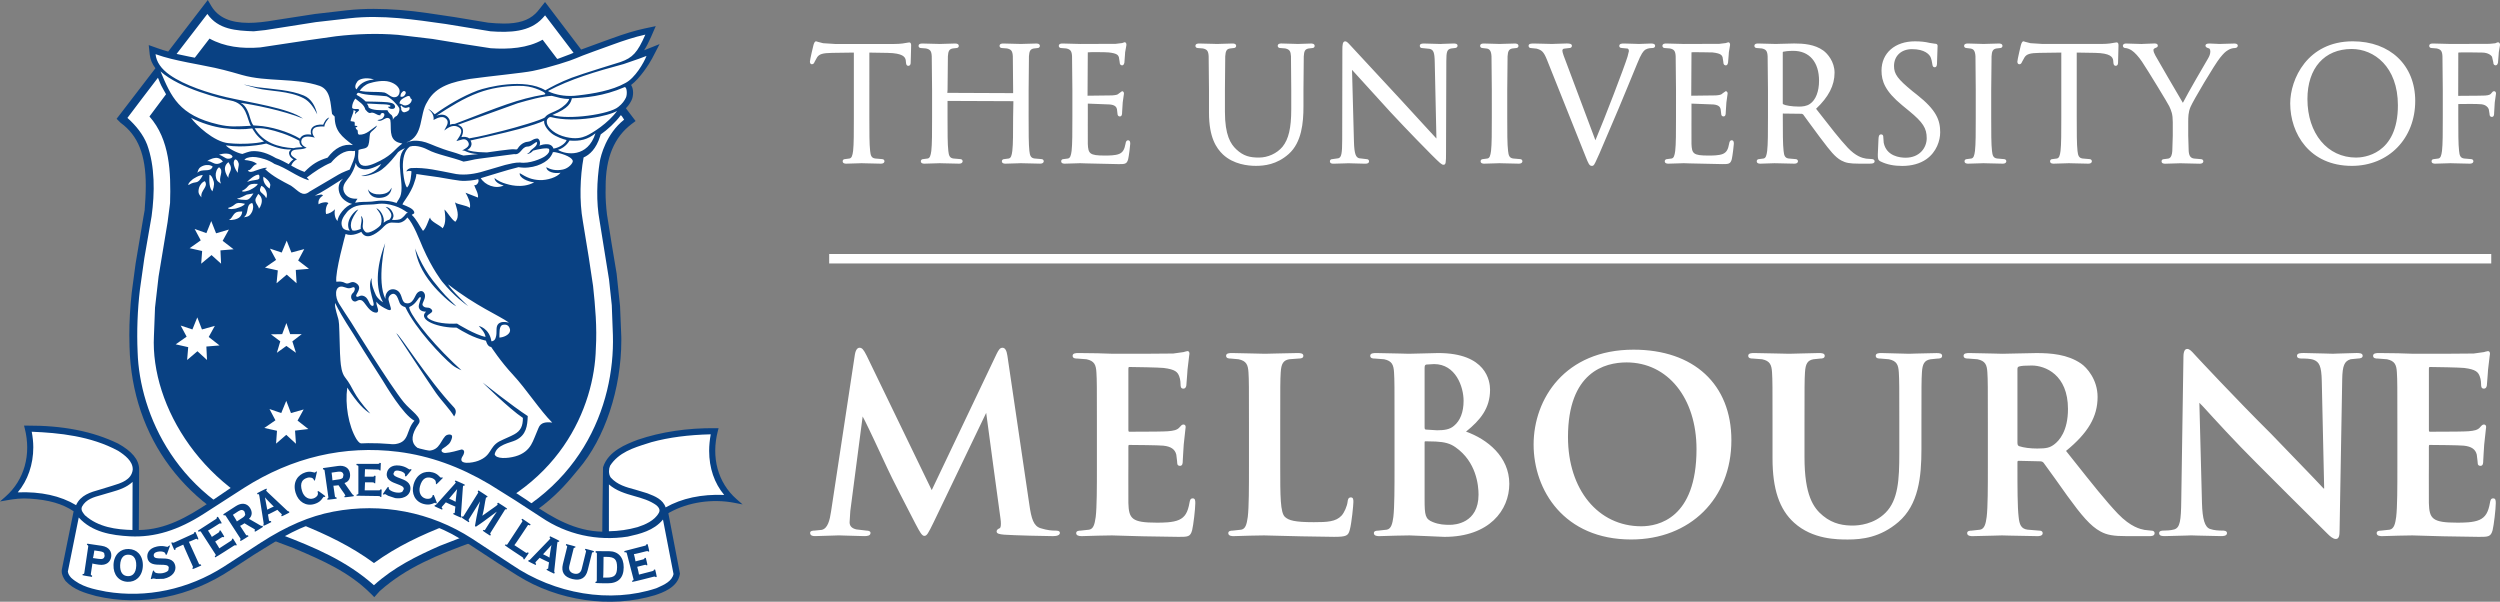
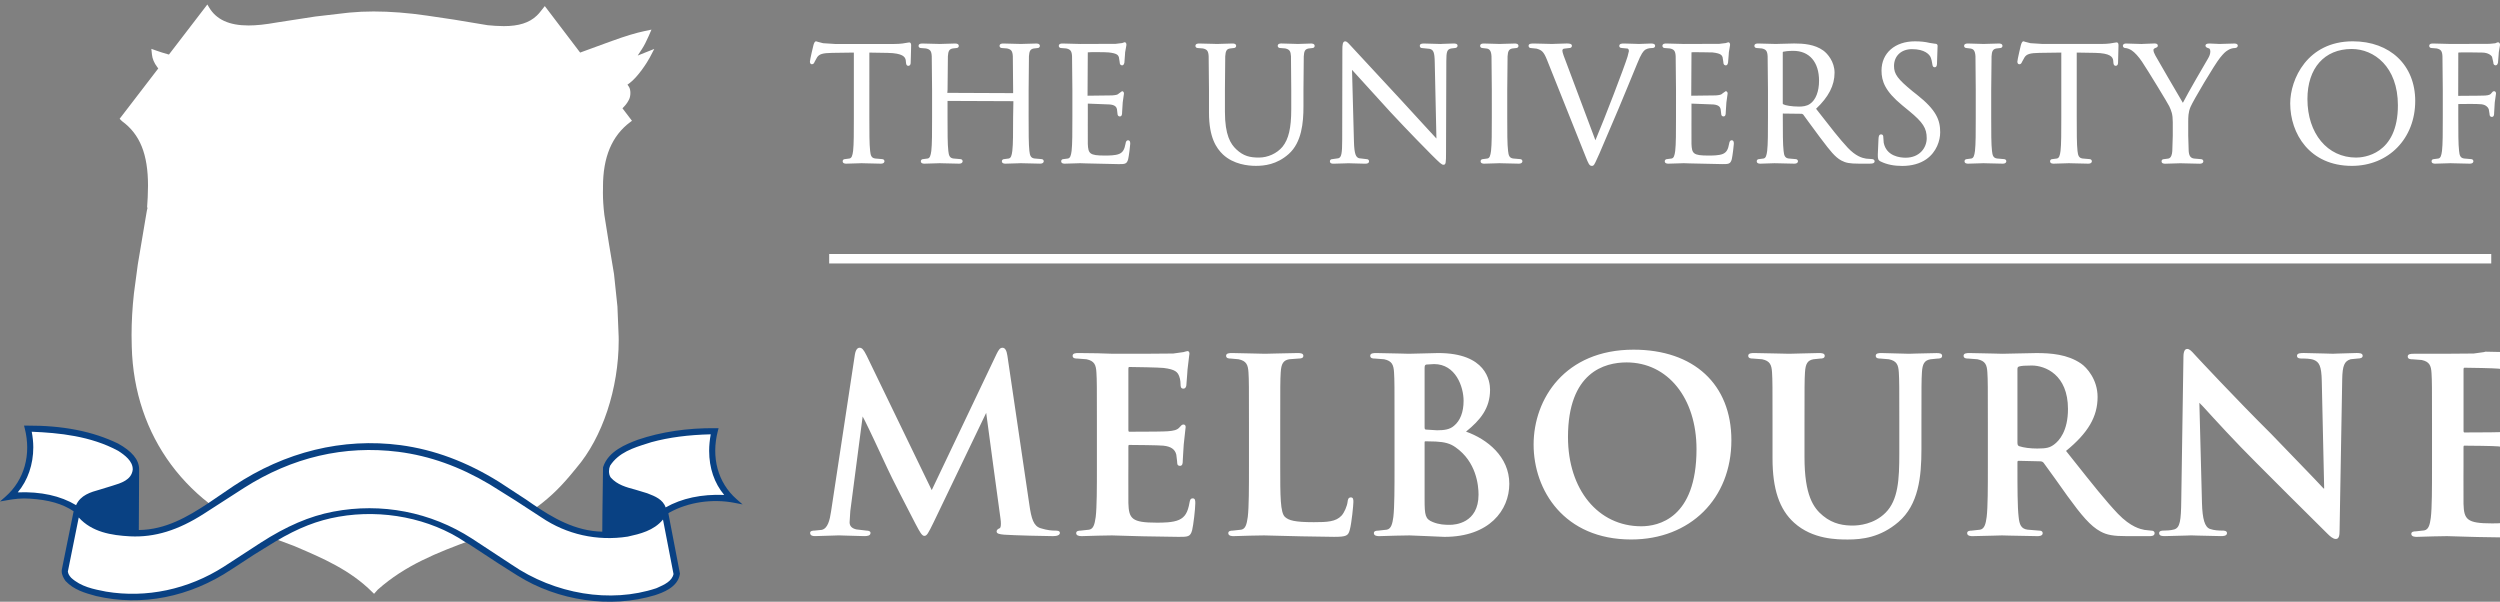
<svg xmlns="http://www.w3.org/2000/svg" viewBox="0 0 113.386 27.291">
  <rect x="0" y="0" width="113.386" height="27.291" fill="#808080" stroke="none" />
  <path fill="#FFF" d="M16.884 26.853c-1.006-1.005-2.249-1.537-3.452-2.051l-.096-.041-.64-.239c-.076-.029-.125-.047-.155-.06l-.11-.05-.004.013c-3.939-1.393-6.348-4.637-6.451-8.697-.006-.165-.009-.341-.009-.522 0-.609.036-1.249.108-1.903.052-.387.173-1.295.176-1.318L6.6 9.913c.033-.213.051-.32.063-.37l.031-.126-.023-.002c.021-.288.042-.641.042-.99 0-1.429-.362-2.331-1.175-2.927l-.006-.004-.106-.107 1.752-2.283-.05-.066c-.137-.182-.217-.372-.237-.564l-.026-.259.245.087c.156.056.314.105.481.152l.071.02L9.404.204l.08.134c.327.55.91.817 1.785.817.358 0 .769-.043 1.293-.137 0 0 1.721-.265 1.736-.268C15.49.612 15.716.585 15.753.581L15.86.57c.34-.033.704-.05 1.086-.05.751 0 1.565.063 2.42.188.005.001 1.222.182 1.233.183l1.516.252c.222.021.477.042.734.042.68 0 1.154-.15 1.494-.474.075-.067.136-.145.196-.221l.17-.214 1.603 2.109.077-.029c.26-.099.615-.228 1.069-.391 0 0 .237-.086.315-.114.588-.214 1.066-.359 1.462-.442l.312-.066-.127.293c-.109.249-.206.437-.308.593l-.19.291.323-.13c.006-.003.234-.094.429-.171l-.205.393c-.11.21-.532.875-.923 1.164l-.088.064.061.087c.003.004.006.008.008.012.041.065.064.165.064.277 0 .106-.021.211-.055.283-.044.091-.111.213-.239.344l-.066.068.431.567-.084.063c-.828.623-1.23 1.583-1.23 2.935l.001.045c-.003.07-.004.143-.004.218 0 .312.022.652.065 1.008l.211 1.322c.148.884.224 1.341.227 1.36.041.389.146 1.395.155 1.472.051 1.251.056 1.364.056 1.372.001.051.002.105.002.158 0 2.19-.735 4.407-1.917 5.788l-.023.029c-.769.937-1.823 2.22-4.699 3.232-1.613.587-3.048 1.162-4.28 2.255l-.005.004-.046.052-.038.042-.088.099-.081-.079z" />
-   <path fill="#094183" d="M28.205 5.271c-.023-.03-.041-.043-.058-.046.017.003.034.016.058.046zm.001.003c0-.001-.001-.002-.002-.003.001.001.002.002.002.003zm1.006-2.993c.109-.166.211-.366.317-.609l.212-.487-.52.11c-.401.085-.884.231-1.477.447-.083.03-.192.069-.315.114-.408.147-.795.287-1.071.392L24.72.091l-.258.325c-.059.075-.115.146-.185.209-.318.303-.769.444-1.419.444-.254 0-.508-.021-.717-.041L20.622.776c-.018-.003-1.233-.183-1.233-.183-.859-.126-1.679-.19-2.436-.19-.426 0-.832.021-1.206.062-.037.004-.239.027-1.461.169-.02.003-1.736.268-1.737.268-.518.092-.922.135-1.274.135-.833 0-1.386-.25-1.691-.764L9.424 0 7.629 2.339c-.156-.043-.311-.091-.474-.149l-.409-.145.045.431c.023.225.116.431.258.619l-1.76 2.293.179.179.014.011c.781.573 1.13 1.448 1.13 2.838 0 .392-.027.79-.05 1.092h.003c-.013.054-.03.159-.067.377l-.349 2.077c-.003.022-.116.871-.176 1.32-.072.657-.108 1.301-.108 1.914 0 .182.003.359.009.524.106 4.143 2.584 7.446 6.629 8.834l.001-.002c.034.015.085.034.162.063 0 0 .631.236.636.238l.096.041c1.193.51 2.427 1.038 3.417 2.028l.16.161.165-.184.039-.042s.024-.027.043-.049c1.217-1.081 2.642-1.651 4.244-2.234 2.904-1.022 3.969-2.319 4.748-3.267l.022-.026c1.199-1.399 1.944-3.644 1.944-5.859 0-.054-.001-.108-.002-.16 0-.002 0-.005-.056-1.378-.002-.022-.103-.976-.156-1.479 0-.003-.001-.01-.227-1.362l-.21-1.318c-.042-.352-.064-.687-.064-.995 0-.074.001-.146.004-.22l-.001-.044c0-1.315.388-2.247 1.187-2.848l.172-.129-.44-.579c.136-.138.209-.268.26-.373.083-.172.098-.487-.014-.665-.004-.006-.008-.012-.012-.017.403-.298.833-.968.955-1.202L29.915 2s-.698.278-.703.281zm-21.203.165L9.405.632c.492.709 1.301.759 2.103.788l.533-.057 2.28-.359 1.533-.175c1.483-.169 2.961.063 4.367.26l2.026.331c.858.063 1.779.042 2.363-.598l.112-.126 1.291 1.697-.006.003c-.027.013-.068.03-.12.052-.167.06-.355.129-.531.2-.022.008-.045.016-.067.023l-.022-.005-.657-.866c-.683.387-1.534.443-2.356.387l-1.182-.183-1.462-.239-1.562-.185c-.935-.077-1.892-.042-2.8.063l-1.293.183-2.152.324c-.83.07-1.632-.029-2.3-.401l-.668.868c-.087-.016-.173-.033-.264-.052-.205-.041-.388-.079-.562-.119zm16.352 4.032c-.02.211-.266.258-.347.429l-.116.082c.102-.007.211-.069.28-.157.17-.054.705-.166.729-.061.024.104-.026.2-.184.313s-.723.355-1.139.287c-.232-.006-.45.061-.669.109l-1.12.328c-.388.102-.842.157-1.262.055-.62-.116-1.235-.28-1.89-.239-.074.003-.178.061-.219.15.068-.014.171-.047.239 0-.01.085-.021.554-.202.731-.048-.054-.073-.141-.097-.219-.024-.078-.295-1.263.224-1.638.31-.101.716.088.818.144.401.217 1.086.333 1.618.538.232-.027.457-.103.695-.13l1.604-.211c.287.054.329-.314.58-.34.164.006.267-.117.396-.191.024-.021.062-.015.062.02zm-13.226.723c.061-.054.275-.103.477-.074s.564.116.836.308c.553.184.985.565 1.548.741.021-.049-.054-.09-.082-.123.348-.266.71-.512 1.099-.675.252-.294.586-.586.996-.526l.093-.01s.002.094 0 .132c-.011.213-.122.426-.243.718 0 0-.34.126-.505.225-.134.081-1.31.771-1.31.771-.334.266-.5-.032-.846-.266-.403-.212-.819-.416-1.167-.744 0-.047.102-.02.054-.075-.198.02-.345.089-.523.144-.075.035-.261.097-.321-.019l.086-.023c.11-.074.15-.222.33-.265-.131-.126-.388-.171-.575-.184l.053-.055zm14.844.096c.014.098-.185.333-.44.39-.31.069-.56.009-.759-.105.009.22.375.304.643.253-.149.205-.603.346-.944.333-.354-.014-.592-.12-.907-.315-.032.213.37.393.657.416-.57.314-1.207.086-1.286.065-.157-.042-.389-.139-.512-.264-.008.165.216.296.415.343-.375.176-.852-.02-1.041-.332.616-.179 1.085-.343 1.711-.499.604.101 1.182-.152 1.407-.416.088-.103.147-.228.15-.261.057-.018.137.003.193.017.057.014.658.15.713.375zm-5.125.897c.294.035.696-.026.833-.068.067.115-.067.311-.18.269.048.163.199.375.172.566-.143-.054-.566-.221-.566-.221.102.171.251.471.197.689-.171-.129-.531-.14-.674-.25.068.26.239.635.013.881-.211-.15-.314-.389-.491-.56.034.246.089.628-.083.854-.109-.137-.576-.318-.563-.482-.048-.015-.173.501-.33.597-.156-.218-.29-.525-.506-.722.06-.068.135-.028.107-.144-.061-.148-.285-.232-.532-.333.037-.077.062-.115.141-.227.2-.285.325-.55.372-.687.078-.226.105-.3.122-.464.256.032.432.073.743.108.324.037.801.141 1.225.194zm-5.296-.091c-.078.084-.125.131-.165.231-.093.231 0 .578.238.75.159.114.212.128.341.166-.313.084-.66.535-.662.774-.121-.112-.153-.333-.123-.537-.086.121-.278.209-.394.222-.04-.102-.021-.369.099-.492-.047-.081-.318-.039-.444.049-.027-.163.033-.292.198-.394-.045-.093-.146-.026-.37.003.143-.07.36-.187.591-.335.392-.251.691-.437.691-.437zm.146 6.537c.34.545.37.566.554.88s.947 1.491 1.095 1.73c.148.239.935 1.573 1.444 1.832-.391.426-.204.953-.849 1.057-.373.06-1.419.382-1.781-.223-.362-.605-.526-1.573-.417-2.337.46.714.789 1.03 1.043 1.176-.84-.933-.736-1.128-1.138-1.633-.162-.204-.196-.533-.216-.782-.033-.424-.026-.853-.047-1.278-.012-.23 0-.474-.077-.694-.03-.084-.091-.338-.109-.425-.019-.088-.009-.204-.009-.204s.167.356.507.901zm2.544-8.129c-.354.252-.421.482-1.003.779-.323.165-.64.3-.846.197-.211-.116-.146-.497-.146-.547-.001-.043.005-.104.007-.136.157-.079.384-.03.448-.225.054-.163.04-.347.075-.519.068-.143.273-.212.313-.368-.265.17-.477.43-.805.416-.102-.027-.034-.157-.088-.218-.066-.026-.065-.078-.075-.126.027.004.048.004.05.004.016 0 .028-.012.028-.028 0-.015-.012-.029-.028-.029s-.052-.003-.085-.013c-.003-.002-.004-.004-.006-.006-.006-.055.021-.13-.02-.17l-.167-.028c.014-.17.13-.32.137-.504.027.034.13.026.082.095-.027.027-.02.075-.006.103-.009-.081.287-.187.129-.243-.068-.013-.259.031-.273-.072 0-.15.062-.279.144-.402.171.143.402.266.457.498.061.068.123.157.212.157.191-.075.286.116.47.102 0-.04.021-.082.062-.096.042-.022.088 0 .116.035.021.088-.034.143-.075.198-.068.054-.15.068-.239.082.149.103.28-.061.423-.095.068-.014.137.014.163.082.062.348-.088.852.348 1.024.061.026.13.033.198.053zm6.798 12.655c-.282-.032-.523-.016-.625.25-.143.328-.22.568-.333.758-.133.225-.35.422-.715.524-.365.102-.875.125-.938-.094.094-.446.7-.515.958-.64.482-.233.527-.657.543-1.094-.678-.437-2.044-1.52-2.044-1.52s1.19 1.182 1.824 1.604c0 .372-.097.583-.392.746-.192.106-.412.185-.684.323-.465.264-.326.639-.955.878-.264.101-.9.188-.734-.156.238-.357-.016-.359-.016-.359-.145.043-.531.15-.731.158-.122.005-.246-.084-.139-.184.039-.036.101-.066.166-.116.096-.074.152-.122.193-.196.066-.118.118-.277.047-.318-.085-.05-.216-.015-.279.053-.26.288-.282.773-1.032.633 0 0-.883-.203-.171-1.197.201-.267-.352-.579-.677-.977-.621-.761-2.393-3.634-2.393-3.634-.184-.266-.378-.586-.548-.846-.169-.26-.225-.815.164-.761.185.039.245.122.451.035.148-.063.135.159 0 .271-.086.089-.086.255.031.344.152.088.191-.085.363-.036.173.049.295.465.603.554.084.02.137.014.157-.04.045-.124-.098-.294-.064-.445.051.093.182.19.358.287.214.118.338.147.282-.033-.064-.203-.095-.342-.095-.342-.021-.153.115-.271.219-.271.06 0 .124.053.165.123.135.246.071.388.379.485.462.979 1.653 2.232 2.128 2.623.099.082.278.183.417.236-.105-.103-.274-.252-.349-.324-1.249-1.198-2.04-2.305-2.019-2.541.357-.149.413-.496.517-.444.052.031-.113.315-.083.458.017.083.101.198.326.194-.404.404.625.743 1.388.725.276.171.756.462 1.333.593 0 0 .056.275.236.285 0 0 .422.653.999 1.272s1.23 1.624 1.769 2.156zm-4.453-.685c-1.232-1.315-2.456-3.304-2.619-3.365 0 0 1.518 2.306 1.794 2.697s.651.762.829 1.077c.055-.093.139-.255-.004-.409zM18.356 6.736c-.528.502.096 1.772-.261 2.289-.039.056-.08.125-.108.18-.285-.094-.456-.101-.698-.104-.143-.002-.313.032-.427.042-.285.024-.496-.003-.756.052.02-.056.056-.103.108-.18-.243.007-.427-.042-.562-.219-.087-.121-.104-.27-.059-.392.069-.189.268-.364.351-.538 0 0 .14-.218.191-.482.024.087.065.23.302.284.22.051.462-.031.853-.229-.179.284-.433.462-.909.539.164.034.476-.033.795-.2.388-.203.877-.875.877-.875.114-.103.344-.201.303-.167zm-.594 1.776c-.087.161-.194.287-.537.302-.437.02-.539-.238-.539-.238.027.135.121.417.542.398.536-.024.534-.462.534-.462zm10.544-3.085c-.808.644-1.057 1.62-1.106 1.917-.134.858-.163 1.822-.007 2.665l.429 2.666.125 1.167.051 1.364c.089 3.15-1.426 7.37-6.598 9.066l-1.251.484c-1.055.465-2.089.971-2.989 1.787-1.252-1.118-2.729-1.729-4.22-2.3-4.747-1.503-6.412-5.512-6.498-8.27-.042-.927-.006-1.92.105-2.848l.198-1.407.33-1.906c.148-1.077.156-2.272-.203-3.256-.175-.45-.5-.858-.893-1.209.434-.575.935-1.238 1.384-1.821.007.017.014.033.022.05l.012.027c.076.209.16.37.226.48.034.062.069.127.108.192l-.753 1.008c.929 1.048.977 2.532.935 3.924l-.112.865-.409 2.469-.161 1.406-.05 1.294c-.16 3.16 2.247 7.209 6.674 8.538 1.154.463 2.272.998 3.306 1.758 1.034-.753 2.166-1.28 3.327-1.731 5.123-1.442 6.674-5.393 6.736-8.002.057-.964-.027-1.913-.126-2.834l-.197-1.309-.267-1.631c-.161-.906-.128-2.009.034-2.888.275-.121.57-.389.75-.961l.026-.084c.299-.207.667-.541.911-.872.036.015.075.079.151.202zm.963-3.857c-.355.815-.579 1.051-1.125 1.242 0 0-1.761.54-2.212.713-.523.2-.932.418-1.198.571-.938-.571-2.661-.145-3.079.012-.674.253-1.365.666-1.938 1.075-.085-.084-.2-.221-.296-.228 0 0 .293.178.24.486.074-.021.363-.238.559-.065.198.173-.004.381-.073.544.212-.164.439-.292.669-.141.257.168-.033.476-.118.621.19-.034.387-.179.522.018.135.197-.068.299-.26.408.184-.013.197.13.725.163-.245.023-.5.05-.663.065-.119-.026-.259-.094-.494-.159-.609-.171-.972-.36-1.212-.437s-.521-.103-.701-.047c-.097.002-.099.041-.181.047.806-.287.565-1.256.948-1.843.389-.731 1.201-.905 1.924-1.035.941-.13 2.416-.272 2.853-.362.787-.161 1.767-.482 1.965-.575.241-.113 1.299-.487 1.707-.636s.954-.334 1.438-.437zm.053.966c-.117.306-.521 1.008-.962 1.231-.607.341-1.465.484-2.122.558-.525.076-.935-.025-1.125-.085 0 0-.195-.062-.261-.112.983-.529 2.182-.887 3.435-1.224.696-.241.782-.267 1.035-.368zM16.963 3.602c-.261.033-.595.096-.793.452-.093-.075-.062-.228.042-.363.076-.099.348-.205.751-.089zm11.425.826c-.065.134-.157.275-.346.422-.395.333-2.274.604-2.992.365.762-.307.842-.563.888-.758.571-.022 1.428-.087 2.386-.504.112-.028.133.333.064.475zm-4.098-.415c.221.074.558.228.401.275-1.201.201-1.989.537-4.061 1.33-.07-.003-.157.01-.227.037.023-.106.014-.231-.106-.352-.097-.096-.257-.145-.505-.054.607-.396 1.23-.794 1.916-1.046.547-.201 1.136-.298 1.772-.31.389-.007.616.055.81.12zm-6.172.065c.018.065.004.239-.12.305-.232.108-.374-.132-.564-.187-.356-.055-.781.006-1.121-.082.092-.131.244-.272.428-.334.218-.068.635-.161.932-.069.288.09.411.249.445.367zm.285.122c0 .054-.018.072-.044.112s-.084.101-.195.072c-.013-.097.042-.198.13-.253.047-.013.109.015.109.069zm7.412.288c-.037.166-.282.365-.473.474-.214.121-.519.195-.623.357-.137.122-1.326.465-1.886.606-.561.141-1.018.261-1.556.351-.101-.082-.254-.077-.351-.059.139-.287.085-.481-.165-.555l2.719-.98c.501-.144 1.128-.322 1.546-.335.273.063.459.141.789.141zm-8.289-.124c.178.055.499.377.582.541.027.13-.027.252-.109.348-.075.027-.156.109-.184.183.013-.081-.008-.156-.055-.218-.075-.048-.155-.131-.189-.221-.283.005-.702.015-.855-.125-.003-.056-.024-.104-.08-.17.09-.011.422.018.602.024s.426.003.474.075c0 .034-.033.034-.054.041-.02.006-.047-.008-.061.006.055.089.163.109.259.082.055-.027.083-.082.048-.15-.053-.103-.177-.122-.335-.143-.158-.022-.984-.034-.984-.034-.088-.096-.282-.235-.407-.297-.014-.061.059-.114.099-.094.335.118.882.105 1.249.152zm1.083.049c-.013.055.021.042.068.096 0 .102-.068.184-.15.232-.075.041-.191.068-.266.007-.041-.027-.141-.054-.141-.054 0-.178.211-.266.348-.328.059-.028.122-.013.141.047zm-8.173.14c.787.138.748.848.942 1.152-.664.036-.957.059-1.467-.058-1.804-.417-2.147-1.267-2.632-2.41.874.789 2.789 1.251 3.157 1.316zm17.552.475c-.396.553-1.125 1.015-1.408 1.137-.205.088-.472.154-.911.051-.23-.053-.445-.152-.596-.272-.295-.236-.278-.397-.273-.48.004-.057.102-.182.202-.15 1.086.275 2.626-.056 2.986-.286zm-9.523-.147c.035-.007.062-.027.104-.02.047.157-.125.206-.226.232-.075.007-.116-.056-.143-.109 0-.047.001-.108-.033-.146.001-.022.009-.042.033-.059.062.088.157.136.265.102zm-7.025.942c.056.074.158.326.534.596-.21.057-.437.08-.765.097-.444.023-.845-.023-.845-.023-.657-.054-1.494-.844-1.702-1.152.442.233 1.031.417 1.491.473.459.057.904.065 1.287.009zm2.139.563c-.004.076.01.194.151.286-.094.012-.303.01-.414.048-.688-.039-1.377-.245-1.767-.906.174 0 .333-.012.595.045.374.08.937.246 1.435.527zm12.118-.036c-.032.139-.306.347-.594.39-.008.002-.039-.22-.348-.199-.174.012-.173.036-.296.064.054-.075.039-.187-.009-.269-.014-.02-.049-.054-.077-.054-.081 0-.166.027-.268.092-.104.066-.209.049-.291.08-.145.055-.245.14-.354.309-.031.024-.075.013-.146.008-.066-.029-1.229.142-1.229.142-.217-.014-.515.007-.895-.108 0 0 .314-.156.148-.433 0 0 1.566-.342 2.185-.515.618-.173.953-.285 1.161-.387-.037.143.102.397.349.591.17.132.52.262.664.289zm1.31-.304c-.352 1.118-1.346.977-1.701.751.366-.112.522-.422.522-.422.498.041.832-.051 1.179-.329zm-13.79.736c-.149.083-.11.2-.077.277.047.11.171.169.171.169-.07.043-.153.127-.215.217-.16-.085-.385-.209-.581-.274-.366-.213-.715-.34-1.094-.314-.11.008-.351.093-.43.126-.258-.045-.646-.266-.749-.389.474.065.782.049 1.056.03.47-.034.777-.114.777-.114.388.152.665.278 1.142.272zm5.284 2.875c-.124.007-.045.06-.311.264-.054.041-.247.068-.411.051.045-.085.114-.159.022-.347-.095-.193-.242-.242-.311-.243.108.079.193.178.243.295.04.093.01.203-.072.285-.087.021-.19.077-.263.143.065-.246-.151-.608-.331-.66.16.214.3.364.212.735-.056.125-.553.466-.703.342-.242-.214-.044-.385-.133-.624-.02-.042-.034-.101-.069-.086.068.232-.032.332-.014.573-.167.059-.256.093-.374.069-.055-.068-.097-.18-.061-.358s.174-.411.325-.596c0 0-.077.027-.149.093-.216.199-.327.459-.311.644.007.085.017.158.08.221-.045.001-.273-.011-.339-.147-.13-.266.061-.513.203-.69.117-.145.309-.232.309-.232.3-.143.735-.087 1.038-.133.303-.046.558.001.811.081s.417.184.609.32zm4.631 5.284c.036.199-.221.334-.419.363l-.062.006c.006-.187-.031-.544.163-.579s.281.058.318.21zm-3.08-2.171c.556.68 1.075 1.039 1.184 1.115 0 0-.761-.712-.914-.99 1.284.999 2.286 1.396 2.763 1.737-.178-.04-.397-.061-.504.083-.108.143-.025.365-.093.577-.037.16-.146.187-.2.187-.096-.601-.574-.696-.574-.696.12.143.273.282.308.497-.448-.079-1.295-.597-1.294-.604-.444.025-.982-.027-1.265-.211-.322-.211.349-.245.074-.465-.121-.097-.262.008-.364-.146-.069-.104.187-.33.076-.548-.07-.138-.205-.134-.321-.023-.118.111-.186.55-.529.464-.202-.051-.139-.392-.354-.552-.14-.104-.334-.105-.451.017-.144.15-.111.353-.111.353-.408-.811-.014-2.534-.014-2.534-.431 1.12-.427 2.088-.097 2.678-.105-.052-.278-.22-.321-.319-.092-.209-.227-.5-.192-.784-.257.451.238 1.271.042 1.267-.163-.003-.161-.322-.364-.43-.21-.111-.286.075-.371.003-.094-.08.35-.396-.038-.618-.21-.12-.305.104-.477.006-.173-.099-.395-.054-.395-.054-.075-.395.42-2.172.42-2.172.295.148.711-.093.711-.093.222.418.668.077.863-.086.147-.123.194-.227.367-.304.187-.083.406.035.598-.049.206-.09.254-.214.254-.214.266.233.582 1.078.709 1.367.433.985.874 1.541.874 1.541zm-4.043-6.19c-.437-.069-.815.126-1.152.571-.44.135-.705.298-1.047.646-.243-.083-.521-.237-.603-.287.051-.127.141-.228.261-.282-.111-.069-.304-.165-.269-.29.065-.236.37-.097.708-.234-.135-.066-.295-.168-.229-.361.065-.193.364-.162.604-.103-.132-.128-.161-.346-.02-.439.142-.092.451-.06.451-.06.007-.164.129-.281.219-.41-.144.034-.227.214-.274.323-.441-.037-.64.179-.54.457-.212-.042-.429-.005-.512.175-.539-.321-1.344-.553-1.916-.585-.085-.005-.121-.004-.197-.014-.063-.07-.124-.243-.142-.313-.064-.242-.182-.586-.434-.707.527.071 1.943.344 2.829.712-.649-.479-2.405-.721-3.475-.97-.8-.187-1.892-.53-2.571-1.01-.386-.272-.609-.589-.645-.942.487.173.903.263 1.462.377.378.076.684.128 1.223.242.502.107 1.233.324 1.233.324 1.14.328 2.416.116 3.534.498.503.194.478.805.553 1.27l.12.12c.001.645.311.903.829 1.292zm3.637 6.161c.541.679.579.681 1.051 1.153-.257-.125-.811-.642-1.113-1.016-.463-.573-.678-1.077-.757-1.61.001 0 .277.795.819 1.473zM13.78 4.46c-.654-.349-1.59-.318-2.12-.455-.538-.14-.607-.174-.607-.174.209.035.403.097.628.125.715.089 1.505.125 2.104.379.339.144.52.487.603.851-.139-.283-.337-.582-.608-.726z" />
  <path fill="#094183" d="M1.218 19.303H1.09l.032.125c.303 1.185-.018 2.337-.857 3.082L0 22.744l.349-.061c.268-.047.622-.097.994-.068.875.055 1.491.235 1.996.573l-.527 2.605c-.009.039-.013.078-.013.115 0 .166.082.311.167.434l.005.006.005.006c.384.404.872.538 1.344.668l.04.011c2.063.481 4.24.053 6.132-1.205l1.019-.665.448-.277.539-.331c1.039-.616 1.894-.951 2.86-1.12 1.997-.351 4.136.074 5.723 1.137.006.004.208.121.208.121-.005-.003 1.339.878 1.339.878.001.001.834.528.834.528 1.845 1.159 4.234 1.503 6.237.898.339-.113 1.038-.346 1.137-.96l.003-.018s-.505-2.626-.526-2.738c.001-.001.073-.053.073-.053l-.023.018c.843-.471 1.947-.636 2.953-.439l.364.071-.28-.245c-.841-.739-1.155-1.893-.842-3.087l.033-.125-.128-.001c-1.278-.014-2.469.163-3.541.526-.532.205-1.331.512-1.567 1.234l-.005.015-.028 2.094s-.004.586-.006.825c-1.244-.026-2.274-.65-3.143-1.24 0 .001-.303-.21-.303-.21-.002-.002-1.244-.813-1.244-.813-1.473-.913-2.932-1.456-4.461-1.662-2.618-.342-5.233.297-7.564 1.848-.001 0-1.171.796-1.171.796-.92.605-1.92 1.193-3.134 1.206.001-.156.014-2.772.014-2.772-.007-.417-.327-.803-.953-1.149-1.149-.557-2.501-.824-4.139-.815z" />
  <g fill="#FFF">
-     <path d="M5.059 22.317c.334-.096.676-.202.954-.463-.001.142-.006 2.114-.006 2.184-.726-.02-1.544-.119-2.158-.671 0-.001-.026-.035-.026-.035-.068-.088-.125-.161-.125-.253 0-.033.007-.068.025-.106.178-.33.531-.427.871-.52l.277-.082c-.001.002.188-.054.188-.054zm22.558-.347c.333.292.744.414 1.144.527.352.099.716.201 1.016.424.092.082.135.154.135.228 0 .033-.008.066-.025.101-.194.368-.645.551-.967.656-.428.12-.856.181-1.304.189.001-.071.001-1.993.001-2.125z" />
    <path d="M1.51 20.287c0-.233-.026-.469-.071-.706 1.244.05 2.676.194 3.919.865.31.198.662.471.662.833 0 .01 0 .019-.001.028-.058.463-.526.604-.939.729l-.538.165c-.439.122-.889.255-1.091.71-.708-.425-1.597-.621-2.646-.581.456-.542.705-1.267.705-2.043zm27.882 2.099l-.044-.017-.522-.158c-.425-.113-.827-.22-1.127-.554-.055-.079-.079-.181-.079-.283 0-.091.019-.181.051-.253.391-.602 1.06-.812 1.706-1.014l.17-.054c.794-.216 1.675-.331 2.687-.355-.045.256-.071.507-.071.748 0 .782.237 1.471.682 2.001-1.028-.04-1.92.15-2.656.566-.12-.362-.491-.51-.797-.627zm-20.135.908l1.809-1.165c2.191-1.393 4.547-1.944 7.004-1.637 1.417.183 2.768.664 4.13 1.471l1.164.728 1.191.775c1.142.776 2.532 1.086 3.914.872.558-.123 1.18-.268 1.6-.774.025.126.478 2.471.478 2.471-.067.325-.423.485-.71.613l-.073.032c-2.075.689-4.593.277-6.569-1.078 0-.001-1.795-1.179-1.795-1.179-1.866-1.204-4.098-1.636-6.285-1.218-1.073.205-2.123.656-3.306 1.419L10.154 25.7c-1.619 1.035-3.518 1.437-5.345 1.132-.56-.108-1.139-.219-1.583-.629-.09-.098-.137-.185-.148-.283.001 0 .431-2.144.493-2.45.602.664 1.473.809 2.331.855 1.111.055 2.177-.273 3.355-1.031z" />
  </g>
-   <path fill="#094183" d="M4.605 24.753l-.642-.095c-.016.012-.022.049-.022.049.062.032.065.046.06.081l-.178 1.199c-.005.035-.012.047-.065.046-.015.013-.021.051-.021.051.012.017.421.077.421.077l.014.003.008-.053c-.05-.025-.061-.038-.061-.061 0-.006 0-.012.001-.019 0 0 .07-.474.071-.477.001.014.287.056.287.056.369.055.533-.147.565-.354.031-.209-.068-.45-.438-.503zm-.136.594s-.252-.037-.255-.037c.013-.001.059-.304.065-.345.027.003.241.035.241.035.108.016.173.043.204.085l.022.126c-.019.126-.094.163-.277.136zm1.369-.448c-.182-.006-.342.051-.463.164-.139.13-.22.328-.227.558-.015.445.243.753.641.766.182.006.341-.051.462-.164.139-.13.22-.328.228-.558.008-.23-.06-.434-.191-.573-.112-.12-.268-.186-.45-.193zm.204 1.148c-.063.059-.145.087-.244.084-.235-.008-.359-.185-.349-.499.006-.178.054-.314.139-.392.062-.058.144-.086.242-.082.099.003.179.036.237.099.079.085.118.223.112.4-.005.176-.053.311-.137.39zm1.277-.72c-.173-.001-.321-.003-.343-.109-.02-.097.039-.166.166-.193.214-.045.343.024.354.074l.005.033c.013.025.054.032.054.032.017-.009.144-.381.144-.381l.017-.051-.068.032-.045.038-.069-.01-.08-.016c-.102-.018-.216-.015-.337.011-.381.082-.469.336-.428.529.062.292.36.296.6.298.183.002.341.004.366.119 0 .001-.018.13-.018.13-.037.058-.122.101-.252.129-.113.023-.28.018-.355-.03l-.035-.042-.009-.035-.04-.008c-.018.011-.108.374-.108.374s.009.002.015.003v.001l.03.011c.002-.004.004-.003.006-.006.005.001.014.002.014.002.009-.017.014-.026.021-.027l.086.008.084.016.331-.008c.427-.091.571-.368.525-.587-.072-.333-.382-.335-.631-.337zm1.699.235s-.45-.986-.452-.991c.007.011.289-.117.289-.117.055-.025.068-.023.091.013.018.005.053-.011.053-.011.007-.019-.133-.328-.133-.328-.02-.007-.054.008-.054.008-.002.046-.008.058-.063.083l-.84.382c-.059.027-.07.022-.087-.001-.018-.005-.052.011-.052.011-.007.019.133.329.133.329.019.008.055-.008.055-.008-.001-.008-.001-.016-.001-.023 0-.04.012-.052.059-.073 0 0 .295-.135.296-.135v.001c0 .033.432.985.432.985.007.014.01.025.01.033 0 .014-.008.023-.025.035 0 .002-.001.005-.001.008 0 .019.012.046.012.046.02.008.375-.155.375-.155l.014-.007-.023-.048c-.062.005-.073-.003-.088-.037zm1.501-1.119c.001.009.001.017.001.023 0 .026-.01.04-.053.067l-.524.339s.001 0 .001-.001c0-.022-.163-.274-.185-.309l.279-.181c.054-.035.066-.032.083-.015.018.001.05-.019.05-.019.004-.021-.17-.29-.17-.29-.021-.004-.052.017-.052.017.001.009.002.017.002.023 0 .027-.011.041-.053.067 0 0-.29.187-.292.188.001 0 .001 0 .001-.001 0-.023-.172-.288-.173-.289.008.012.488-.298.488-.298.054-.036.066-.033.083-.016.018.002.051-.019.051-.019.004-.02-.17-.289-.17-.289-.021-.005-.053.016-.053.016.005.044.004.057-.05.092l-.799.516c-.005.021.016.052.016.052.09-.031.098-.018.117.009l.657 1.017c.019.03.023.042-.032.087-.003.02.018.051.018.051.02.005.846-.529.846-.529.054-.035.066-.031.084-.011.019.003.052-.018.052-.018.004-.02-.173-.294-.173-.294-.019-.006-.05.015-.05.015zm1.222-.651l-.046-.028-.401-.231c.004-.005.006-.01.01-.014.137-.126.149-.306.032-.488-.138-.213-.382-.242-.637-.077l-.569.368c-.005.02.015.052.015.052.062-.013.074-.008.094.023l.659 1.018c.021.033.019.045-.01.072-.002.019.019.051.019.051.02.005.352-.21.352-.21l.013-.008-.029-.045c-.06.013-.071.008-.092-.024 0 0-.261-.4-.263-.404.009.01.202-.114.202-.114 0 .009.411.242.411.242l.068.048c.001.001.002.003.002.006 0 .006-.004.017-.026.034v.005c0 .019.018.047.018.047.02.004.359-.215.359-.215.004-.021-.017-.052-.017-.052-.056.01-.081-.005-.164-.056zm-.738-.312l-.262.17.001-.001c0-.022-.157-.267-.179-.301l.249-.163c.126-.08.218-.071.281.027.001 0 .03.124.03.124-.01.05-.05.098-.12.144zm3.443-1.206c-.016 0-.045.019-.045.019-.004.021.021.068.021.068 0 .001-.014.092-.014.092-.036.068-.113.128-.197.154-.097.029-.194.02-.28-.026-.107-.057-.19-.168-.233-.314-.054-.178-.055-.319-.001-.421.044-.083.122-.14.24-.176.128-.04.269.002.295.087l.003.009.015.028.026.002c.016-.011.093-.376.093-.376l.008-.042-.052.02-.043.036-.061-.011-.071-.017c-.098-.02-.194-.014-.295.017-.333.102-.6.429-.447.931.126.412.476.62.852.505.24-.073.324-.199.375-.274l.046-.053c.01-.003.023.001.04.011.022-.006.034-.037.034-.037-.005-.016-.309-.232-.309-.232zm1.473.059l-.029-.043s-.262-.373-.266-.38c.006-.003.011-.006.016-.009.177-.057.263-.214.233-.428-.035-.251-.245-.381-.546-.339l-.672.096c-.012.016-.007.055-.007.055.061.013.069.023.074.061l.17 1.199c.004.039-.002.05-.04.062-.009.016-.005.054-.005.054.017.013.409-.043.409-.043l.014-.002-.007-.051c-.062-.015-.07-.025-.074-.061 0 0-.067-.473-.068-.478.003.014.231-.019.231-.019h.001c0 .013.27.392.27.392l.041.072v.003c0 .006-.004.016-.037.024-.006.009-.007.023-.007.035 0 .011.001.018.001.018.016.013.414-.043.414-.043.013-.017.008-.054.008-.054-.052-.015-.07-.038-.124-.121zm-.367-.671c-.03.041-.088.067-.17.079 0 0-.305.043-.307.044.001-.001.002-.005.002-.014 0-.063-.032-.296-.037-.335.026-.004.294-.042.294-.042.149-.02.228.026.245.143l-.027.125zm1.614.577h-.625l.014-.362h.334c.064 0 .073.01.077.032l.053.012.015-.335-.053-.015c-.019.039-.027.049-.092.049h-.348l.014-.339.573.015c.064 0 .072.009.077.032l.053.012.015-.336-.053-.015c-.02.039-.028.049-.092.049h-.952l-.015.053c.093.023.093.038.093.07v1.212c0 .035-.004.048-.075.057l-.013.052.999.015c.065 0 .072.01.078.036l.053.012.015-.34-.053-.015c-.02.04-.027.049-.092.049zm1.242-.625c.02-.004.263-.309.263-.309l-.012-.009-.001-.001-.029-.023c-.017.015-.031.023-.054.02l-.062-.032-.07-.042c-.091-.051-.198-.085-.319-.102-.385-.051-.553.158-.58.353-.039.297.24.4.465.483.171.063.319.118.304.234l-.062.114c-.055.042-.149.054-.281.037-.113-.015-.268-.076-.322-.146l-.018-.054.004-.035-.036-.021c-.02.004-.226.316-.226.316l-.008.011.037.028c.023-.004.058-.029.058-.029l.074.037.075.043c.001 0 .315.104.315.104.274.037.438-.037.528-.105.089-.068.147-.165.161-.272.044-.335-.246-.44-.48-.526-.161-.059-.299-.11-.285-.217l.051-.095c.039-.03.096-.04.169-.03.192.026.268.108.287.132l.021.056c-.005.027-.009.045-.009.045.008.014.042.035.042.035zm1.357 1.218c.022.006.049-.011.049-.011.006-.018-.136-.364-.136-.364-.015-.009-.048-.008-.048-.008-.014.017-.018.068-.018.068 0 .001-.064.072-.064.072-.067.038-.161.047-.245.023-.223-.061-.327-.292-.254-.56.049-.179.125-.3.225-.356.08-.046.18-.053.296-.02.08.022.151.073.186.135l.018.102-.006.036.021.016c.02-.001.277-.268.277-.268l.03-.03-.053-.011-.055.007-.044-.039-.054-.054c-.071-.068-.155-.115-.258-.143-.184-.051-.37-.031-.525.057-.167.095-.288.265-.35.49-.113.415.072.777.45.881.242.066.381.004.463-.032l.066-.02c.012.003.022.013.029.029zm1.142.512l.086-1.225.009-.075c.004-.009.012-.028.052-.013.019-.008.033-.043.033-.043-.008-.019-.425-.196-.425-.196-.019.008-.033.044-.033.044.037.032.043.044.043.05v.003l-.056.069c-.002.001-.821.916-.821.916-.02.022-.04.041-.062.034-.018.009-.032.043-.032.043.008.019.338.159.338.159l.013.006.02-.048c-.031-.026-.038-.044-.038-.056 0-.007.002-.011.003-.014l.026-.036c.002-.001.157-.178.158-.179.001.01.431.193.433.194-.009.001-.025.25-.025.25-.001.001-.007.042-.007.042-.002.004-.004.009-.039-.001-.017.008-.032.043-.032.043.008.019.348.163.348.163.019-.008.035-.043.035-.043-.025-.03-.031-.036-.027-.087zm-.175-1.143c-.025.107-.067.538-.068.556l-.012-.005c-.032-.027-.238-.117-.283-.136.023-.026.324-.384.364-.431l-.001.016zm1.51 1.972l.66-1.055c.012-.02.026-.028.059-.01.02-.005.04-.037.04-.037-.005-.02-.408-.272-.408-.272-.02.005-.041.037-.041.037.014.025.018.037.018.046 0 .006-.002.009-.005.014-.012.018-.156.119-.308.225 0 0-.328.233-.379.27.001-.006.003-.013.004-.02.028-.081.07-.319.07-.319.033-.195.077-.462.09-.486.004-.006.011-.012.04-.007.015-.007.035-.038.035-.038-.005-.02-.412-.276-.412-.276-.021.005-.04.037-.04.037.031.04.03.055.017.075l-.659 1.055c-.014.022-.03.026-.055.012-.02.005-.04.038-.04.038.005.02.319.215.319.215l.013.008.027-.044c-.026-.03-.035-.046-.035-.059 0-.008.004-.015.008-.022 0 0 .452-.724.514-.823-.003.009-.004.018-.006.027-.047.158-.156.695-.156.695l-.07.394c.006.015.041.037.041.037.017-.001.375-.258.375-.258s.49-.364.574-.427l-.023.037c-.127.177-.507.784-.507.784-.011.018-.023.029-.064.006-.019.005-.04.036-.04.036.005.02.327.223.327.223.02-.005.041-.037.041-.037-.041-.049-.034-.065-.024-.081zm1.7.875c-.049.037-.062.038-.113.004 0 0-.498-.326-.499-.327.017-.001.602-.891.602-.891.02-.03.03-.039.097-.004.019-.005.04-.037.04-.037-.004-.02-.376-.264-.376-.264-.02.004-.042.035-.042.035.054.062.049.075.03.104l-.664 1.012c-.018.03-.03.037-.082.011-.019.005-.04.037-.04.037.005.021.794.538.794.538.053.035.054.048.044.073.006.018.037.039.037.039.021-.005.208-.29.208-.29-.004-.019-.036-.04-.036-.04zm.978-.682c.046.042.042.051.04.055l-.054.066-.857.886c-.02.02-.042.04-.063.032-.019.008-.035.042-.035.042.007.02.331.172.331.172l.014.006.021-.048c-.024-.025-.035-.04-.035-.056 0-.005.001-.011.004-.016 0-.001.027-.035.027-.035.001-.001.163-.17.164-.172 0 .011.423.209.425.209-.009.001-.036.249-.036.249 0 .001-.007.042-.007.042-.002.005-.004.008-.04-.002-.017.008-.034.042-.034.042.007.02.342.178.342.178.02-.007.035-.042.035-.042-.023-.031-.029-.038-.023-.087.001 0 .128-1.188.128-1.188l.018-.111c.004-.009.012-.025.052-.01.019-.007.035-.043.035-.043-.007-.02-.418-.211-.418-.211-.018.007-.034.042-.034.042zm.089.371c-.029.107-.087.536-.089.553l-.011-.005c-.029-.028-.234-.127-.278-.147.023-.026.339-.372.381-.416l-.003.015zm1.521.201c.052.036.056.049.047.084l-.193.781c-.044.178-.172.256-.35.212-.089-.022-.152-.064-.189-.125-.037-.06-.044-.139-.023-.226l.193-.78c.009-.035.018-.045.065-.041.015-.011.025-.049.025-.049-.011-.018-.412-.116-.412-.116l-.015-.004-.004.015-.008.037c.064.038.066.052.056.086l-.192.775c-.087.357.058.584.43.675.19.047.346.035.463-.037.112-.067.19-.188.232-.36l.192-.775c.009-.035.016-.046.07-.04.016-.011.025-.048.025-.048-.011-.018-.385-.111-.385-.111-.017.01-.027.047-.027.047zm1.09.061l-.596-.002c-.015.014-.016.053-.016.053.059.022.066.033.064.071l-.004 1.21c0 .037-.007.047-.054.056l-.012.051c.015.015.558.017.558.017.237.001.42-.06.542-.181.123-.122.185-.305.186-.543.002-.456-.248-.73-.668-.732zm.367.73c-.002.356-.116.47-.475.468h-.157c.014-.004.018-.863.019-.942.025 0 .142.002.142.002.356.001.471.115.471.466v.006zm1.728.106c-.018-.011-.055 0-.055 0-.009.042-.014.054-.077.07 0 0-.602.155-.603.156 0 0 .001-.002.001-.005 0-.042-.069-.31-.08-.349.026-.007.323-.083.323-.083.062-.016.073-.01.083.011.016.008.054-.002.054-.002.011-.018-.07-.328-.07-.328-.019-.011-.056 0-.056 0-.009.042-.014.054-.076.069 0 0-.334.086-.337.087.001 0 .001-.002.001-.005 0-.044-.072-.323-.072-.324.004.013.557-.13.557-.13.062-.015.072-.009.083.012.017.007.054-.003.054-.003.011-.018-.071-.328-.071-.328-.018-.011-.055 0-.055 0-.009.042-.014.054-.076.07l-.921.239c-.011.018-.001.055-.001.055.092-.001.099.012.107.044l.304 1.174c.008.035.008.047-.057.073-.009.017 0 .054 0 .054.018.011.97-.236.97-.236.062-.015.072-.008.084.016.016.008.054-.002.054-.002.014-.02-.068-.335-.068-.335zM13.026 23.16l-.871-.819c-.018-.018-.078-.079-.078-.079-.007-.013-.011-.028.023-.049.006-.019-.011-.053-.011-.053-.02-.006-.423.206-.423.206-.007.019.011.053.011.053.062-.011.066-.002.068.001 0 .001.02.083.02.083.001.005.192 1.22.192 1.22.004.03.006.057-.013.069-.005.019.012.054.012.054.02.006.338-.161.338-.161l.013-.007-.025-.047c-.047.006-.066.002-.077-.017 0-.001-.011-.043-.011-.043 0-.001-.039-.235-.04-.236.005.008.421-.21.426-.212 0 .012.178.178.178.178l.027.031c.001.002.002.004.002.005 0 .005-.005.011-.026.026-.001.002-.001.005-.001.007 0 .019.014.046.014.046.02.006.347-.166.347-.166.006-.02-.012-.054-.012-.054-.038-.001-.046-.001-.083-.036zm-.62-.177c-.039.006-.24.11-.285.133-.006-.035-.094-.508-.103-.556l.013.012c.065.085.374.392.387.405l-.012.006z" />
-   <path d="M9.36 10.574l-.533-.191.277.518-.504.356.568.127-.043.576.469-.391.433.391-.029-.604.597-.05-.497-.383.283-.512-.581.17-.219-.555-.221.548zm3.417.88l-.533-.177.277.511-.504.349.583.127-.057.583.461-.392.447.392-.036-.604.598-.051-.49-.376.276-.519-.583.156-.213-.539-.226.54zm-3.829 2.941l.212.547.584-.163-.278.505.491.383-.597.05.029.611-.434-.398-.468.398.049-.583-.568-.128.497-.348-.27-.504.532.177m4.262-.291l.172.504h.524l-.425.327.163.519-.434-.312-.432.312.155-.519-.425-.319.511-.008m-.043 3.58l-.533-.184.27.511-.504.348.575.128-.042.583.462-.399.44.405-.042-.597.604-.071-.49-.383.277-.505-.576.163-.213-.554-.228.555zM11.73 7.92c-.17-.002-.438.238-.525.33.348-.12.479-.055.558-.159.004-.056.016-.138-.033-.171zm.217.093c-.041.22.109.436.283.54l.032-.167c-.026-.157-.191-.301-.315-.373zm-.097.417c-.019.062-.073.14-.058.208.024.123.218.17.278.353.107-.169-.034-.512-.22-.561zm-.138.364l-.085.15c-.142.216.118.387.116.523.079-.084.167-.31.118-.465-.022-.082-.072-.155-.149-.208zm-.523.033c-.094.037-.323.187-.439.171.057.073.31.058.4.069.157.009.264-.169.343-.294l-.304.054zm.248.379c-.31.076-.114.44-.376.65.18-.033.258-.035.371-.251.052-.104.076-.293.005-.399zm-2.41-.689c-.06.237-.004.29.108.435-.055-.332.336-.471.157-.735-.125.033-.234.189-.265.3zm1.313.916c.011.074.306.056.443-.004.068-.015.299-.104.323-.187-.534-.121-.344.077-.766.191zm.629-.772c.024.07.311.001.436-.082.064-.028.274-.155.284-.24-.547-.026-.325.135-.72.322zm-1.77-.711c-.078-.036-.297.076-.353.116-.136.062-.346.271-.299.328.366-.238.387.035.652-.444zm.734-.931c.185.052.269.162.392.179.144.006.196-.037.223-.089-.057-.183-.426-.164-.615-.09zm.856.82c-.014-.192.061-.308.036-.43-.043-.139-.1-.173-.159-.18-.152.117-.01.456.123.61zm-.881-.664c-.155-.055-.423.056-.51.132.198-.019.323.201.559.104l.152-.08c-.049-.078-.121-.13-.201-.156zm.304.387c-.049.155.069.42.149.505-.026-.198.191-.329.087-.563l-.086-.149c-.076.052-.127.126-.15.207zm.773 2.029l-.171.009c-.253.036-.248.289-.428.374.114.022.401-.021.505-.146.058-.063.092-.145.094-.237zM9.25 7.505c-.23.083-.243.159-.301.333.246-.23.578.014.697-.281-.096-.085-.287-.088-.396-.052zm.533.449c.02.243.091.276.244.376-.158-.296.164-.555-.091-.744-.108.069-.16.253-.153.368zm-.284-.023c-.013.333-.007.589.135.748.091-.269.095-.391.023-.554-.026-.072-.091-.197-.158-.194z" fill="#FFF" />
-   <path fill="#FFF" d="M36.898 2.029c-.009.028-.165.683-.165.768 0 .087.048.117.09.117.074 0 .104-.06.121-.106 0 .002.115-.208.115-.208.099-.148.251-.194.677-.202l.99-.014V5.32c0 .662 0 1.234-.034 1.526-.029.211-.063.322-.163.343-.002.001-.201.027-.201.027-.076 0-.109.048-.109.097 0 .11.125.11.166.11l.578-.017.115-.004.082.003.787.018c.151 0 .167-.077.167-.11 0-.047-.034-.097-.11-.097l-.31-.027c-.168-.023-.209-.133-.229-.341-.036-.294-.036-.866-.036-1.527V2.385c.097.002.836.014.836.014.68.014.795.181.816.343l.007.075c.005.067.014.169.111.169.017 0 .104-.007.104-.145l.007-.226.014-.551c0-.042 0-.14-.09-.14l-.084.013c-.1.02-.287.058-.615.058h-2.651l-.552-.035c-.002 0-.228-.059-.228-.059l-.089-.026c-.065-.001-.091.078-.117.154zm9.516-.039l-.114.004-.091-.003-.708-.018c-.041 0-.167 0-.167.11 0 .056.047.096.111.096l.229.018c.192.042.248.118.262.355l.014 1.523v.149l-2.985-.013.011-.136.015-1.523c.014-.24.067-.326.218-.354.001 0 .166-.019.166-.019.064 0 .111-.041.111-.096 0-.073-.056-.11-.167-.11l-.577.017-.116.004-.093-.003-.707-.018c-.11 0-.166.037-.166.11 0 .055.047.096.11.096l.227.018c.194.042.25.118.262.355l.015 1.523V5.32c0 .662 0 1.233-.035 1.526-.03.211-.063.322-.162.343-.001.001-.202.027-.202.027-.076 0-.111.048-.111.097 0 .11.126.11.168.11l.576-.017.116-.004.083.003.787.018c.149 0 .166-.077.166-.11 0-.048-.034-.097-.109-.097l-.311-.027c-.166-.023-.208-.133-.229-.342-.036-.294-.036-.865-.036-1.527v-.743l2.987.012-.013.731c0 .662 0 1.233-.036 1.526-.027.206-.061.322-.162.343-.002.001-.201.027-.201.027-.076 0-.111.05-.111.097 0 .11.126.11.167.11l.579-.017.115-.005.081.003.789.018c.152 0 .168-.077.168-.11 0-.047-.035-.097-.11-.097l-.31-.027c-.168-.023-.209-.133-.231-.342-.034-.294-.034-.865-.034-1.527V4.076l.014-1.523c.015-.243.066-.325.218-.354l.166-.019c.065 0 .112-.041.112-.096 0-.11-.126-.11-.167-.11l-.582.016zm4.515-.05l-.034.013-.294.035-1.615.006-.095-.003-.703-.018c-.041 0-.167 0-.167.11 0 .056.046.096.11.096l.228.018c.193.042.25.118.263.355l.015 1.523V5.32c0 .662 0 1.233-.035 1.526-.029.211-.063.322-.163.343-.002.001-.201.027-.201.027-.075 0-.109.048-.109.097 0 .11.124.11.165.11l.575-.017.119-.004.269.009 1.477.033c.279 0 .373 0 .433-.222.036-.15.094-.635.094-.699 0-.052 0-.16-.098-.16-.09 0-.106.098-.114.151-.049.271-.127.398-.289.467-.174.074-.477.074-.657.074-.684 0-.747-.087-.766-.528l-.001-.895.001-.311v-.622c0 .003 1 .039 1 .039.24.024.297.118.321.208.001.001.026.22.026.22 0 .068.043.116.104.116.104 0 .104-.126.104-.186l.028-.448.056-.401c0-.102-.067-.11-.088-.11l-.143.103c-.053.06-.137.073-.301.087l-1.119.014.011-1.967c.085-.016.836-.01.949.004.387.042.424.126.46.208-.001-.001.038.233.038.233 0 .131.078.145.11.145.036 0 .082-.021.103-.121.001-.003.027-.36.027-.36l.007-.114c0 .001.043-.241.043-.241l.016-.095c0-.11-.063-.118-.083-.118l-.077.025zm8.058.049l-.12.005-.1-.004-.651-.018c-.041 0-.166 0-.166.11 0 .055.047.096.11.096l.228.018c.207.045.249.132.263.355l.013 1.523v.886c0 .845-.119 1.352-.397 1.697-.253.301-.662.489-1.067.489-.401 0-.698-.061-1.031-.375-.254-.242-.513-.634-.513-1.707v-.988l.014-1.523c.015-.246.068-.332.216-.354.001 0 .168-.02.168-.02.064 0 .111-.041.111-.096 0-.11-.125-.11-.166-.11l-.525.015-.176.006-.146-.005-.667-.016c-.041 0-.167 0-.167.11 0 .055.047.096.11.096l.229.018c.192.042.248.118.261.355l.015 1.523v1.031c0 1.143.338 1.615.632 1.899.479.45 1.14.517 1.492.517.381 0 .95-.055 1.492-.538.592-.527.669-1.427.669-2.153v-.755l.014-1.523c.013-.243.064-.325.218-.354.002-.001.166-.019.166-.019.064 0 .11-.041.11-.096 0-.11-.125-.11-.166-.11l-.473.015zm1.895.292l-.007 4.05c0 .633-.036.807-.173.847-.002 0-.275.039-.275.039-.076 0-.11.048-.11.097 0 .11.116.11.166.11l.563-.016.116-.005.104.004.645.017c.05 0 .181 0 .181-.11 0-.045-.029-.097-.111-.097l-.339-.04c-.143-.043-.22-.174-.235-.77 0 0-.08-2.975-.087-3.24.176.193 1.747 1.921 1.747 1.921.768.827 1.773 1.85 1.847 1.919.403.401.473.465.553.465.109 0 .117-.084.117-.556l.013-4.14c0-.441.037-.538.219-.578.001 0 .159-.019.159-.019.091 0 .132-.054.132-.104 0-.103-.122-.103-.181-.103l-.474.016-.127.006-.151-.005-.584-.016c-.068 0-.196 0-.196.103 0 .066.04.104.11.104l.335.034c.169.044.227.14.233.619 0 0 .061 2.787.076 3.449-.137-.149-.527-.572-.527-.572l-1.073-1.17-2.308-2.49c-.1-.11-.164-.176-.226-.176-.123 0-.132.161-.132.407zm7.242-.291l-.114.004-.109-.004-.605-.017c-.041 0-.166 0-.166.11 0 .055.047.096.109.096l.208.025c.109.026.184.095.199.348l.014 1.523V5.32c0 .662 0 1.233-.035 1.526-.03.216-.062.322-.162.343-.002.001-.201.027-.201.027-.076 0-.11.05-.11.097 0 .11.126.11.167.11l.578-.017.115-.004.08.003.789.018c.151 0 .167-.077.167-.11 0-.047-.034-.097-.109-.097l-.31-.027c-.168-.023-.21-.133-.231-.342-.038-.293-.038-.865-.038-1.526V4.076l.015-1.522c.014-.24.066-.326.217-.355.001 0 .166-.019.166-.019.065 0 .111-.041.111-.096 0-.11-.127-.11-.168-.11l-.577.016zm6.322-.001l-.104.005-.164-.006-.528-.015c-.073 0-.209 0-.209.11 0 .036.017.096.131.096l.251.024c.047.025.056.081.056.112l-.062.252c-.143.468-1.019 2.758-1.458 3.795-.089-.236-1.31-3.493-1.31-3.493-.103-.264-.188-.486-.188-.567 0-.039.01-.07.062-.093l.246-.03c.112 0 .124-.073.124-.104 0-.103-.153-.103-.245-.103l-.513.016-.144.006-.174-.005-.652-.016c-.1 0-.237 0-.237.103 0 .064.042.104.11.104l.254.026c.222.064.32.125.473.513l1.747 4.375c.131.331.171.43.289.43.087 0 .118-.07.223-.304l.121-.266.873-2.046.419-1.01.413-1.003c.185-.466.287-.583.369-.64.12-.075.262-.075.309-.075.121 0 .139-.065.139-.104 0-.068-.058-.103-.174-.103l-.447.016zm3.859-.048l-.031.012-.295.035-1.615.006-.093-.003-.705-.018c-.041 0-.168 0-.168.11 0 .056.047.096.111.096l.229.018c.192.042.248.118.261.355l.015 1.523V5.32c0 .662 0 1.233-.036 1.526-.029.211-.062.322-.162.343-.001.001-.202.027-.202.027-.075 0-.11.05-.11.097 0 .11.126.11.167.11l.576-.017.116-.004.27.009 1.477.032c.28 0 .374 0 .434-.222.035-.15.093-.635.093-.699 0-.052 0-.16-.096-.16-.088 0-.105.09-.116.149-.047.273-.123.4-.285.47-.175.074-.478.074-.658.074-.685 0-.748-.087-.766-.528l-.001-.895.001-.311v-.622c0 .003 1.001.039 1.001.039.268.027.303.145.321.209l.026.218c0 .07.041.116.104.116.102 0 .102-.126.102-.186l.029-.448c0-.001.056-.401.056-.401 0-.102-.068-.11-.089-.11l-.131.092c-.065.072-.147.085-.313.099l-1.117.014.011-1.967c-.011-.016.95.004.95.004.385.042.423.127.459.209 0 .001.037.233.037.233 0 .131.078.145.111.145.03 0 .083-.016.101-.123l.028-.335.009-.135.056-.336c0-.107-.057-.118-.082-.118l-.08.023zM80.88 4.73c-.023-.015-.024-.027-.024-.04V2.38c0-.019.006-.028.022-.034.054-.016.235-.04.455-.04.732 0 1.169.509 1.169 1.36 0 .48-.152.87-.408 1.043-.157.111-.349.125-.499.125-.335 0-.632-.054-.715-.104zm-.11-2.743l-.236.007-.094-.003-.705-.018c-.041 0-.166 0-.166.11 0 .056.047.096.111.096l.227.018c.193.042.249.118.263.355l.015 1.523V5.32c0 .662 0 1.233-.036 1.526-.028.206-.061.322-.162.343-.001.001-.201.027-.201.027-.076 0-.11.048-.11.097 0 .11.126.11.167.11l.636-.02c.028-.001.112.002.112.002l.785.018c.153 0 .169-.077.169-.11 0-.047-.035-.097-.112-.097l-.31-.027c-.168-.023-.209-.133-.229-.341-.036-.294-.036-.866-.036-1.527V5.15c-.004-.002.865.011.865.011.001 0 .056.028.056.028 0 .002.243.334.243.334l.52.705.096.125c.353.466.586.773.876.928.195.106.385.141.782.141h.502c.089 0 .224 0 .224-.11 0-.053-.053-.097-.118-.097l-.267-.02c-.184-.029-.47-.112-.831-.492-.37-.394-.802-.95-1.302-1.594 0 0-.097-.126-.137-.176.568-.537.838-1.058.838-1.635 0-.503-.321-.869-.51-1.006-.394-.282-.89-.32-1.324-.32l-.601.015zM85.335 3.2c0 .482.16.935.938 1.575l.318.261c.623.513.794.778.794 1.232 0 .44-.329.885-.956.885-.257 0-.869-.066-.994-.677l-.019-.25c0-.039 0-.131-.103-.131-.094 0-.105.104-.111.16 0 .002-.005.069-.005.069l-.03.687c0 .19.006.253.136.317h.001c.273.133.591.198.971.198.43 0 .81-.106 1.097-.308.46-.327.624-.843.624-1.218 0-.553-.173-1.009-1.053-1.703l-.199-.157c-.676-.554-.842-.779-.842-1.145 0-.458.327-.766.814-.766.585 0 .78.243.837.347.037.069.079.253.087.333.006.05.017.141.109.141.104 0 .104-.141.104-.217l.023-.695.003-.053c0-.103-.093-.103-.123-.103l-.236-.036c-.202-.049-.415-.072-.669-.072-.907 0-1.516.533-1.516 1.326zm4.742-1.21l-.117.004-.108-.004-.605-.017c-.111 0-.167.037-.167.11 0 .055.047.096.11.096l.205.025c.096.023.186.08.201.348l.013 1.523V5.32c0 .662 0 1.233-.035 1.526-.029.211-.063.322-.163.343-.001.001-.201.027-.201.027-.075 0-.11.05-.11.097 0 .11.125.11.166.11l.58-.017.113-.004.084.003.787.018c.149 0 .165-.077.165-.11 0-.048-.034-.097-.11-.097l-.309-.027c-.168-.023-.209-.133-.23-.342-.036-.294-.036-.865-.036-1.527V4.076l.016-1.522c.012-.24.066-.326.218-.355l.166-.019c.064 0 .111-.041.111-.096 0-.11-.126-.11-.168-.11l-.576.016zm1.579.054c-.003.013-.16.668-.16.754 0 .087.048.117.089.117.071 0 .102-.056.121-.105 0-.001.116-.21.116-.21.098-.149.25-.194.675-.202l.992-.014V5.32c0 .662 0 1.233-.035 1.526-.027.206-.062.322-.162.343-.002.001-.202.027-.202.027-.076 0-.11.048-.11.097 0 .11.125.11.166.11l.576-.017.116-.004.084.003.785.018c.146 0 .168-.069.168-.11 0-.047-.035-.097-.11-.097l-.311-.027c-.167-.023-.208-.133-.23-.342-.035-.294-.035-.865-.035-1.527V2.384c.097.002.836.014.836.014.681.014.795.181.818.343l.006.075c.005.067.011.169.112.169.017 0 .102-.007.102-.145l.006-.226.014-.551c0-.042 0-.14-.089-.14l-.084.013c-.099.02-.285.058-.615.058h-2.65l-.555-.035c-.001 0-.228-.059-.228-.059l-.087-.026c-.059 0-.088.074-.119.17zm9.191-.056l-.186.006-.113-.006-.353-.015c-.145 0-.167.06-.167.095 0 .073.069.097.137.119.031.009.083.022.083.149 0 .101-.038.213-.113.333-.12.2-.913 1.564-1.132 1.995-.234-.393-1.145-1.959-1.249-2.149-.053-.1-.085-.177-.085-.25 0-.031.021-.058.063-.08.001 0 .036-.014.036-.014.046-.018.099-.039.099-.097 0-.068-.049-.103-.145-.103l-.499.019-.097.005-.165-.005-.532-.016c-.14 0-.147.086-.147.103 0 .061.051.104.125.104.049 0 .175.037.274.104.14.093.313.283.465.508.254.376 1.196 1.924 1.24 2.028.094.208.159.353.159.721v.608l-.022.701c-.009.141-.047.314-.176.34-.001.001-.201.027-.201.027-.076 0-.11.048-.11.097 0 .11.125.11.166.11l.579-.017.114-.004.084.003.785.018c.151 0 .167-.077.167-.11 0-.047-.035-.097-.11-.097l-.31-.027c-.157-.022-.228-.12-.244-.34l-.021-.701v-.61c0-.227 0-.442.102-.686.121-.29 1.104-1.946 1.342-2.235.158-.193.232-.271.362-.347.098-.064.221-.092.296-.092.108 0 .146-.06.146-.111 0-.044-.038-.095-.146-.095l-.501.014zm3.805 2.505c0-1.401.769-2.271 2.008-2.271 1.009 0 2.095.799 2.095 2.555 0 2.256-1.58 2.37-1.897 2.37-1.299-.001-2.206-1.092-2.206-2.654zm-.781.197c0 1.365.875 2.833 2.797 2.833 1.665 0 2.873-1.239 2.873-2.946 0-1.617-1.138-2.703-2.831-2.703-2.068 0-2.839 1.727-2.839 2.816zm9.342-2.747l-.039.019c-.001 0-.215.022-.215.022l-.082.004-1.736.006-.093-.003-.705-.018c-.042 0-.168 0-.168.11 0 .056.047.096.111.096l.227.018c.193.042.25.118.263.355l.015 1.523V5.32c0 .662 0 1.233-.036 1.526-.029.211-.063.322-.162.343-.001.001-.201.027-.201.027-.076 0-.11.048-.11.097 0 .11.126.11.167.11l.576-.017.116-.004.085.003.785.018c.151 0 .168-.077.168-.11 0-.048-.034-.097-.111-.097l-.309-.027c-.168-.023-.209-.133-.229-.342-.036-.294-.036-.865-.036-1.527v-.601c.263-.01.9-.008 1.057.011.187.024.291.129.324.22l.034.201.004.042c0 .063.042.11.103.11.104 0 .104-.122.104-.188l.028-.468.057-.401c0-.102-.068-.11-.088-.11-.051 0-.082.04-.109.076-.059.084-.123.107-.298.121l-.315.007-.905.007.004-1.96c.009-.024 1.096-.003 1.096-.003.254.006.399.12.435.195 0 .001.057.247.057.247 0 .131.086.137.104.137.037 0 .087-.021.109-.12 0-.003.028-.351.028-.351l.008-.122c0 .001.041-.241.041-.241l.016-.094c0-.07-.04-.118-.096-.118l-.079.026zm-75.606 9.576h75.382v.43H37.607zm7.595 4.53s-2.699 5.668-2.944 6.181l-2.954-6.104c-.137-.274-.209-.354-.319-.354-.072 0-.168.053-.212.306l-1.08 7.115c-.059.401-.151.781-.426.839l-.322.033c-.05 0-.202 0-.202.103 0 .147.162.147.224.147l.671-.02.409-.013.35.011.796.022c.14 0 .289-.011.289-.147 0-.065-.069-.103-.19-.103l-.453-.054c-.206-.048-.306-.154-.306-.323l.032-.509s.496-3.801.56-4.29c.09.147.53 1.084.53 1.084l.604 1.293c.129.3.978 1.946 1.256 2.479l.032.06c.166.312.265.5.374.5.118 0 .175-.109.428-.626 0-.001 2.379-4.954 2.379-4.954v-.001c0 .044.648 4.793.648 4.793.014.096.019.175.019.237 0 .133-.026.193-.055.203-.073.031-.139.07-.139.146 0 .099.115.127.341.147.43.032 1.934.066 2.218.066.2 0 .31-.052.31-.147 0-.103-.136-.103-.202-.103-.149 0-.36-.012-.669-.108-.321-.097-.422-.425-.515-1.08l-.994-6.744c-.035-.243-.107-.362-.223-.362-.117 0-.178.104-.265.277zm8.541-.099l-.064.019c-.001 0-.467.065-.467.065-.185.01-1.968.011-2.726.011l-.559-.017-.127-.005-.885-.011c-.129 0-.267.009-.267.125 0 .125.143.125.212.125l.419.032c.356.076.429.253.448.598.022.348.022.648.022 2.312v1.921c0 1 0 1.864-.054 2.321-.049.353-.108.539-.296.577l-.388.043c-.087 0-.201.012-.201.114 0 .09.082.136.245.136l.754-.022.622-.011 1.134.033.317.008 1.572.025c.42 0 .534 0 .615-.304.056-.224.143-.964.143-1.219 0-.11 0-.223-.114-.223-.105 0-.127.077-.147.186-.077.45-.206.664-.476.788-.278.128-.739.128-1.015.128-1.133 0-1.262-.18-1.283-.89l-.002-1.24.002-.45v-.862c0-.083.02-.083.039-.083.245 0 1.336.011 1.546.033.346.037.527.162.588.405 0 .001.035.287.035.287l.008.102c0 .078.044.122.125.122.125 0 .125-.147.125-.234l.02-.344.024-.386.074-.68.014-.118c0-.072-.038-.114-.104-.114-.063 0-.11.053-.18.134-.107.12-.264.151-.521.172-.161.014-.781.022-1.744.022-.034 0-.049-.009-.049-.094v-2.76c0-.082.026-.082.049-.082.211 0 1.358.021 1.546.043.548.066.64.198.709.376.062.148.063.36.063.383 0 .054 0 .18.125.18.107 0 .128-.103.136-.142l.039-.501.015-.223c0-.001.072-.604.072-.604l.015-.108c0-.031 0-.125-.093-.125l-.11.026zm4.207.081l-.578.014-.554-.013-.942-.02c-.129 0-.267.009-.267.125 0 .125.143.125.212.125l.354.032c.356.076.428.253.449.598.022.348.022.648.022 2.312v1.921c0 1 0 1.864-.054 2.321-.049.353-.108.539-.295.577-.001 0-.388.043-.388.043-.086 0-.201.012-.201.114 0 .136.184.136.245.136l.753-.022.622-.011 1.704.042 1.472.023c.574 0 .643-.055.714-.315.088-.321.164-1.136.164-1.262 0-.105 0-.212-.114-.212-.126 0-.139.122-.147.188-.021.204-.151.503-.277.639-.256.277-.646.297-1.257.297-.873 0-1.132-.082-1.303-.233-.22-.189-.22-.948-.22-2.326v-1.921c0-1.664 0-1.964.022-2.312.023-.398.119-.548.382-.597l.421-.032c.116 0 .224-.015.224-.125s-.123-.125-.256-.125l-.907.019zm6.733-.005l-.786.019-.42-.011-1.064-.022c-.129 0-.267.009-.267.125 0 .125.143.125.212.125l.419.032c.356.076.429.253.449.598.022.348.022.648.022 2.312v1.921c0 1 0 1.864-.053 2.321-.041.291-.091.536-.295.577l-.388.043c-.086 0-.201.012-.201.114 0 .136.184.136.245.136l.753-.022.622-.011.817.033.425.019.34.014c2.032 0 2.941-1.209 2.941-2.406 0-1.235-1.006-2.027-1.963-2.367.654-.529 1.09-1.06 1.09-1.901 0-.39-.169-1.663-2.351-1.663l-.547.014zm.36.487c.974 0 1.337 1.021 1.337 1.665 0 .511-.152.904-.437 1.136-.19.167-.445.201-.768.201l-.507-.032c-.033-.008-.056-.019-.056-.094v-2.695c0-.116.02-.143.078-.16l.353-.021zm-.066 7.161c-.334-.135-.365-.302-.365-1.023v-2.587c0-.045.016-.049.039-.049l.468.011c.412.021.662.093.891.257h.001c.945.659 1.047 1.723 1.047 2.15 0 1.304-1.078 1.37-1.294 1.37-.248.001-.495-.009-.787-.129zm4.579-3.51c0 2.073 1.385 4.304 4.425 4.304 2.676 0 4.545-1.851 4.545-4.501 0-2.534-1.7-4.108-4.436-4.108-3.115 0-4.534 2.232-4.534 4.305zm1.559-.339c0-2.948 1.665-3.388 2.658-3.388 1.867 0 3.171 1.618 3.171 3.934 0 3.157-1.752 3.498-2.506 3.498-1.956 0-3.323-1.663-3.323-4.044zm15.784-3.79l-.315.01c-.03-.001-1.255-.033-1.255-.033-.124 0-.256.009-.256.125 0 .125.143.125.212.125l.386.032c.356.076.428.253.449.598.022.348.022.648.022 2.312v1.364c0 1.168-.046 2.108-.625 2.687-.524.525-1.215.581-1.486.581-.377 0-.872-.05-1.347-.441-.437-.357-.842-.927-.842-2.664v-1.528c0-1.664 0-1.964.022-2.312.023-.398.119-.548.383-.597l.311-.032c.06 0 .202 0 .202-.125 0-.116-.138-.125-.267-.125l-.798.019-.545.014-.583-.013-1.01-.02c-.129 0-.267.009-.267.125 0 .125.143.125.212.125l.419.032c.356.076.429.254.449.598.022.348.022.648.022 2.312v1.593c0 1.384.311 2.309.981 2.912.84.76 1.962.76 2.44.76.635 0 1.47-.091 2.287-.792.919-.788 1.046-2.054 1.046-3.305v-1.167c0-1.664 0-1.964.022-2.312.022-.398.119-.548.381-.597.001 0 .312-.032.312-.032.116 0 .223-.015.223-.125 0-.116-.132-.125-.256-.125l-.929.021zm4.721-.007l-.801.017-.437-.011-1.058-.022c-.129 0-.267.009-.267.125 0 .125.143.125.212.125l.419.032c.357.076.429.253.448.598.022.348.022.648.022 2.312v1.921c0 1 0 1.864-.054 2.321-.04.291-.09.536-.295.577l-.388.043c-.086 0-.202.012-.202.114 0 .136.185.136.246.136l.889-.021.443-.012.352.009 1.251.024c.061 0 .245 0 .245-.136 0-.035-.016-.114-.158-.114l-.531-.044c-.292-.039-.367-.232-.402-.576-.054-.457-.054-1.327-.054-2.333v-.153c0-.045.016-.06.06-.06l.949.022c.075 0 .13.012.177.067 0 .001.522.721.522.721l.557.783c.637.877 1.045 1.367 1.504 1.613.296.16.583.21 1.181.21h1.036c.076 0 .235 0 .235-.136 0-.035-.016-.114-.158-.114l-.301-.033c-.177-.035-.617-.122-1.207-.734-.555-.584-1.186-1.38-1.984-2.386 0 0-.338-.426-.367-.462 1.001-.818 1.431-1.551 1.431-2.447 0-.796-.493-1.341-.754-1.517-.61-.418-1.365-.474-2.023-.474l-.738.015zm-.04 4.209c-.059-.026-.08-.055-.08-.172v-3.317c0-.081.018-.11.078-.127.098-.03.274-.043.571-.043.61 0 1.643.415 1.643 1.97 0 1.002-.397 1.442-.633 1.615-.187.135-.323.18-.759.18-.31.001-.617-.039-.82-.106zm7.448-4.013l-.098 6.46c-.011.941-.056 1.247-.319 1.328-.162.046-.373.053-.483.053-.055 0-.202 0-.202.114 0 .136.154.136.267.136l.995-.026.184-.007.304.009 1.05.024c.09 0 .278 0 .278-.136 0-.114-.149-.114-.212-.114-.162 0-.371-.009-.559-.075-.235-.083-.344-.437-.364-1.187 0 0-.116-4.435-.118-4.533.061.053.221.227.221.227.459.504 1.414 1.553 2.361 2.493l1.448 1.449 1.771 1.759c.125.125.259.247.39.247.149 0 .168-.184.168-.365l.12-6.885c.011-.61.1-.821.384-.902l.32-.032c.148 0 .224-.042.224-.125 0-.125-.167-.125-.278-.125l-.87.025-.2.008-.385-.011-.935-.022c-.131 0-.311 0-.311.125 0 .111.108.125.202.125.153 0 .409 0 .568.064.23.096.342.264.354.958 0 0 .102 4.585.109 4.873h-.026c0-.011-.766-.806-.766-.806l-1.616-1.674c-1.659-1.648-3.365-3.485-3.382-3.503l-.102-.111c-.129-.142-.214-.236-.321-.236-.153 0-.171.228-.171.398zm13.695-.274l-.063.019c-.001 0-.467.065-.467.065-.185.01-1.968.011-2.725.011l-.557-.017-.129-.005-.885-.011c-.129 0-.267.009-.267.125 0 .125.143.125.212.125l.419.032c.356.076.429.253.448.598.022.348.022.648.022 2.312v1.921c0 1 0 1.864-.054 2.321-.04.291-.09.536-.295.577l-.388.043c-.087 0-.202.012-.202.114 0 .136.185.136.246.136l.753-.022.622-.011 1.134.033.317.008 1.572.025c.41 0 .534 0 .615-.304.056-.222.143-.962.143-1.219 0-.11 0-.223-.114-.223-.105 0-.127.077-.147.186-.077.45-.206.663-.476.788-.279.128-.739.128-1.015.128-1.133 0-1.261-.18-1.282-.89l-.002-1.24.002-.45v-.862c0-.083.019-.083.038-.083.245 0 1.337.011 1.547.033.345.037.527.162.587.405 0 .001.035.29.035.29l.008.099c0 .078.044.122.125.122.125 0 .125-.147.125-.234l.02-.354.024-.376.074-.679.014-.119c0-.072-.038-.114-.103-.114-.063 0-.11.053-.18.135-.107.119-.264.15-.521.171-.161.014-.78.022-1.743.022-.035 0-.049-.009-.049-.094v-2.76c0-.082.027-.082.049-.082.21 0 1.358.021 1.546.043.548.066.64.198.709.376.062.147.064.359.064.383 0 .054 0 .18.125.18.108 0 .128-.107.135-.142.001-.001.04-.499.04-.499l.015-.224c0-.001.072-.604.072-.604l.015-.108c0-.083-.032-.125-.093-.125l-.115.025z" />
+   <path fill="#FFF" d="M36.898 2.029c-.009.028-.165.683-.165.768 0 .087.048.117.09.117.074 0 .104-.06.121-.106 0 .002.115-.208.115-.208.099-.148.251-.194.677-.202l.99-.014V5.32c0 .662 0 1.234-.034 1.526-.029.211-.063.322-.163.343-.002.001-.201.027-.201.027-.076 0-.109.048-.109.097 0 .11.125.11.166.11l.578-.017.115-.004.082.003.787.018c.151 0 .167-.077.167-.11 0-.047-.034-.097-.11-.097l-.31-.027c-.168-.023-.209-.133-.229-.341-.036-.294-.036-.866-.036-1.527V2.385c.097.002.836.014.836.014.68.014.795.181.816.343l.007.075c.005.067.014.169.111.169.017 0 .104-.007.104-.145l.007-.226.014-.551c0-.042 0-.14-.09-.14l-.084.013c-.1.02-.287.058-.615.058h-2.651l-.552-.035c-.002 0-.228-.059-.228-.059l-.089-.026c-.065-.001-.091.078-.117.154zm9.516-.039l-.114.004-.091-.003-.708-.018c-.041 0-.167 0-.167.11 0 .056.047.096.111.096l.229.018c.192.042.248.118.262.355l.014 1.523v.149l-2.985-.013.011-.136.015-1.523c.014-.24.067-.326.218-.354.001 0 .166-.019.166-.019.064 0 .111-.041.111-.096 0-.073-.056-.11-.167-.11l-.577.017-.116.004-.093-.003-.707-.018c-.11 0-.166.037-.166.11 0 .055.047.096.11.096l.227.018c.194.042.25.118.262.355l.015 1.523V5.32c0 .662 0 1.233-.035 1.526-.03.211-.063.322-.162.343-.001.001-.202.027-.202.027-.076 0-.111.048-.111.097 0 .11.126.11.168.11l.576-.017.116-.004.083.003.787.018c.149 0 .166-.077.166-.11 0-.048-.034-.097-.109-.097l-.311-.027c-.166-.023-.208-.133-.229-.342-.036-.294-.036-.865-.036-1.527v-.743l2.987.012-.013.731c0 .662 0 1.233-.036 1.526-.027.206-.061.322-.162.343-.002.001-.201.027-.201.027-.076 0-.111.05-.111.097 0 .11.126.11.167.11l.579-.017.115-.005.081.003.789.018c.152 0 .168-.077.168-.11 0-.047-.035-.097-.11-.097l-.31-.027c-.168-.023-.209-.133-.231-.342-.034-.294-.034-.865-.034-1.527V4.076l.014-1.523c.015-.243.066-.325.218-.354l.166-.019c.065 0 .112-.041.112-.096 0-.11-.126-.11-.167-.11l-.582.016zm4.515-.05l-.034.013-.294.035-1.615.006-.095-.003-.703-.018c-.041 0-.167 0-.167.11 0 .056.046.096.11.096l.228.018c.193.042.25.118.263.355l.015 1.523V5.32c0 .662 0 1.233-.035 1.526-.029.211-.063.322-.163.343-.002.001-.201.027-.201.027-.075 0-.109.048-.109.097 0 .11.124.11.165.11l.575-.017.119-.004.269.009 1.477.033c.279 0 .373 0 .433-.222.036-.15.094-.635.094-.699 0-.052 0-.16-.098-.16-.09 0-.106.098-.114.151-.049.271-.127.398-.289.467-.174.074-.477.074-.657.074-.684 0-.747-.087-.766-.528l-.001-.895.001-.311v-.622c0 .003 1 .039 1 .039.24.024.297.118.321.208.001.001.026.22.026.22 0 .068.043.116.104.116.104 0 .104-.126.104-.186l.028-.448.056-.401c0-.102-.067-.11-.088-.11l-.143.103c-.053.06-.137.073-.301.087l-1.119.014.011-1.967c.085-.016.836-.01.949.004.387.042.424.126.46.208-.001-.001.038.233.038.233 0 .131.078.145.11.145.036 0 .082-.021.103-.121.001-.003.027-.36.027-.36l.007-.114c0 .001.043-.241.043-.241l.016-.095c0-.11-.063-.118-.083-.118l-.077.025zm8.058.049l-.12.005-.1-.004-.651-.018c-.041 0-.166 0-.166.11 0 .055.047.096.11.096l.228.018c.207.045.249.132.263.355l.013 1.523v.886c0 .845-.119 1.352-.397 1.697-.253.301-.662.489-1.067.489-.401 0-.698-.061-1.031-.375-.254-.242-.513-.634-.513-1.707v-.988l.014-1.523c.015-.246.068-.332.216-.354.001 0 .168-.02.168-.02.064 0 .111-.041.111-.096 0-.11-.125-.11-.166-.11l-.525.015-.176.006-.146-.005-.667-.016c-.041 0-.167 0-.167.11 0 .055.047.096.11.096l.229.018c.192.042.248.118.261.355l.015 1.523v1.031c0 1.143.338 1.615.632 1.899.479.45 1.14.517 1.492.517.381 0 .95-.055 1.492-.538.592-.527.669-1.427.669-2.153v-.755l.014-1.523c.013-.243.064-.325.218-.354.002-.001.166-.019.166-.019.064 0 .11-.041.11-.096 0-.11-.125-.11-.166-.11l-.473.015zm1.895.292l-.007 4.05c0 .633-.036.807-.173.847-.002 0-.275.039-.275.039-.076 0-.11.048-.11.097 0 .11.116.11.166.11l.563-.016.116-.005.104.004.645.017c.05 0 .181 0 .181-.11 0-.045-.029-.097-.111-.097l-.339-.04c-.143-.043-.22-.174-.235-.77 0 0-.08-2.975-.087-3.24.176.193 1.747 1.921 1.747 1.921.768.827 1.773 1.85 1.847 1.919.403.401.473.465.553.465.109 0 .117-.084.117-.556l.013-4.14c0-.441.037-.538.219-.578.001 0 .159-.019.159-.019.091 0 .132-.054.132-.104 0-.103-.122-.103-.181-.103l-.474.016-.127.006-.151-.005-.584-.016c-.068 0-.196 0-.196.103 0 .066.04.104.11.104l.335.034c.169.044.227.14.233.619 0 0 .061 2.787.076 3.449-.137-.149-.527-.572-.527-.572l-1.073-1.17-2.308-2.49c-.1-.11-.164-.176-.226-.176-.123 0-.132.161-.132.407zm7.242-.291l-.114.004-.109-.004-.605-.017c-.041 0-.166 0-.166.11 0 .055.047.096.109.096l.208.025c.109.026.184.095.199.348l.014 1.523V5.32c0 .662 0 1.233-.035 1.526-.03.216-.062.322-.162.343-.002.001-.201.027-.201.027-.076 0-.11.05-.11.097 0 .11.126.11.167.11l.578-.017.115-.004.08.003.789.018c.151 0 .167-.077.167-.11 0-.047-.034-.097-.109-.097l-.31-.027c-.168-.023-.21-.133-.231-.342-.038-.293-.038-.865-.038-1.526V4.076l.015-1.522c.014-.24.066-.326.217-.355.001 0 .166-.019.166-.019.065 0 .111-.041.111-.096 0-.11-.127-.11-.168-.11l-.577.016zm6.322-.001l-.104.005-.164-.006-.528-.015c-.073 0-.209 0-.209.11 0 .036.017.096.131.096l.251.024c.047.025.056.081.056.112l-.062.252c-.143.468-1.019 2.758-1.458 3.795-.089-.236-1.31-3.493-1.31-3.493-.103-.264-.188-.486-.188-.567 0-.039.01-.07.062-.093l.246-.03c.112 0 .124-.073.124-.104 0-.103-.153-.103-.245-.103l-.513.016-.144.006-.174-.005-.652-.016c-.1 0-.237 0-.237.103 0 .064.042.104.11.104l.254.026c.222.064.32.125.473.513l1.747 4.375c.131.331.171.43.289.43.087 0 .118-.07.223-.304l.121-.266.873-2.046.419-1.01.413-1.003c.185-.466.287-.583.369-.64.12-.075.262-.075.309-.075.121 0 .139-.065.139-.104 0-.068-.058-.103-.174-.103l-.447.016zm3.859-.048l-.031.012-.295.035-1.615.006-.093-.003-.705-.018c-.041 0-.168 0-.168.11 0 .056.047.096.111.096l.229.018c.192.042.248.118.261.355l.015 1.523V5.32c0 .662 0 1.233-.036 1.526-.029.211-.062.322-.162.343-.001.001-.202.027-.202.027-.075 0-.11.05-.11.097 0 .11.126.11.167.11l.576-.017.116-.004.27.009 1.477.032c.28 0 .374 0 .434-.222.035-.15.093-.635.093-.699 0-.052 0-.16-.096-.16-.088 0-.105.09-.116.149-.047.273-.123.4-.285.47-.175.074-.478.074-.658.074-.685 0-.748-.087-.766-.528l-.001-.895.001-.311v-.622c0 .003 1.001.039 1.001.039.268.027.303.145.321.209l.026.218c0 .07.041.116.104.116.102 0 .102-.126.102-.186l.029-.448c0-.001.056-.401.056-.401 0-.102-.068-.11-.089-.11l-.131.092c-.065.072-.147.085-.313.099l-1.117.014.011-1.967c-.011-.016.95.004.95.004.385.042.423.127.459.209 0 .001.037.233.037.233 0 .131.078.145.111.145.03 0 .083-.016.101-.123l.028-.335.009-.135.056-.336c0-.107-.057-.118-.082-.118l-.08.023zM80.88 4.73c-.023-.015-.024-.027-.024-.04V2.38c0-.019.006-.028.022-.034.054-.016.235-.04.455-.04.732 0 1.169.509 1.169 1.36 0 .48-.152.87-.408 1.043-.157.111-.349.125-.499.125-.335 0-.632-.054-.715-.104zm-.11-2.743l-.236.007-.094-.003-.705-.018c-.041 0-.166 0-.166.11 0 .056.047.096.111.096l.227.018c.193.042.249.118.263.355l.015 1.523V5.32c0 .662 0 1.233-.036 1.526-.028.206-.061.322-.162.343-.001.001-.201.027-.201.027-.076 0-.11.048-.11.097 0 .11.126.11.167.11l.636-.02c.028-.001.112.002.112.002l.785.018c.153 0 .169-.077.169-.11 0-.047-.035-.097-.112-.097l-.31-.027c-.168-.023-.209-.133-.229-.341-.036-.294-.036-.866-.036-1.527V5.15c-.004-.002.865.011.865.011.001 0 .056.028.056.028 0 .002.243.334.243.334l.52.705.096.125c.353.466.586.773.876.928.195.106.385.141.782.141h.502c.089 0 .224 0 .224-.11 0-.053-.053-.097-.118-.097l-.267-.02c-.184-.029-.47-.112-.831-.492-.37-.394-.802-.95-1.302-1.594 0 0-.097-.126-.137-.176.568-.537.838-1.058.838-1.635 0-.503-.321-.869-.51-1.006-.394-.282-.89-.32-1.324-.32l-.601.015zM85.335 3.2c0 .482.16.935.938 1.575l.318.261c.623.513.794.778.794 1.232 0 .44-.329.885-.956.885-.257 0-.869-.066-.994-.677l-.019-.25c0-.039 0-.131-.103-.131-.094 0-.105.104-.111.16 0 .002-.005.069-.005.069l-.03.687c0 .19.006.253.136.317h.001c.273.133.591.198.971.198.43 0 .81-.106 1.097-.308.46-.327.624-.843.624-1.218 0-.553-.173-1.009-1.053-1.703l-.199-.157c-.676-.554-.842-.779-.842-1.145 0-.458.327-.766.814-.766.585 0 .78.243.837.347.037.069.079.253.087.333.006.05.017.141.109.141.104 0 .104-.141.104-.217l.023-.695.003-.053c0-.103-.093-.103-.123-.103l-.236-.036c-.202-.049-.415-.072-.669-.072-.907 0-1.516.533-1.516 1.326zm4.742-1.21l-.117.004-.108-.004-.605-.017c-.111 0-.167.037-.167.11 0 .055.047.096.11.096l.205.025c.096.023.186.08.201.348l.013 1.523V5.32c0 .662 0 1.233-.035 1.526-.029.211-.063.322-.163.343-.001.001-.201.027-.201.027-.075 0-.11.05-.11.097 0 .11.125.11.166.11l.58-.017.113-.004.084.003.787.018c.149 0 .165-.077.165-.11 0-.048-.034-.097-.11-.097l-.309-.027c-.168-.023-.209-.133-.23-.342-.036-.294-.036-.865-.036-1.527V4.076l.016-1.522c.012-.24.066-.326.218-.355l.166-.019c.064 0 .111-.041.111-.096 0-.11-.126-.11-.168-.11l-.576.016zm1.579.054c-.003.013-.16.668-.16.754 0 .087.048.117.089.117.071 0 .102-.056.121-.105 0-.001.116-.21.116-.21.098-.149.25-.194.675-.202l.992-.014V5.32c0 .662 0 1.233-.035 1.526-.027.206-.062.322-.162.343-.002.001-.202.027-.202.027-.076 0-.11.048-.11.097 0 .11.125.11.166.11l.576-.017.116-.004.084.003.785.018c.146 0 .168-.069.168-.11 0-.047-.035-.097-.11-.097l-.311-.027c-.167-.023-.208-.133-.23-.342-.035-.294-.035-.865-.035-1.527V2.384c.097.002.836.014.836.014.681.014.795.181.818.343l.006.075c.005.067.011.169.112.169.017 0 .102-.007.102-.145l.006-.226.014-.551c0-.042 0-.14-.089-.14l-.084.013c-.099.02-.285.058-.615.058h-2.65l-.555-.035c-.001 0-.228-.059-.228-.059l-.087-.026c-.059 0-.088.074-.119.17zm9.191-.056l-.186.006-.113-.006-.353-.015c-.145 0-.167.06-.167.095 0 .073.069.097.137.119.031.009.083.022.083.149 0 .101-.038.213-.113.333-.12.2-.913 1.564-1.132 1.995-.234-.393-1.145-1.959-1.249-2.149-.053-.1-.085-.177-.085-.25 0-.031.021-.058.063-.08.001 0 .036-.014.036-.014.046-.018.099-.039.099-.097 0-.068-.049-.103-.145-.103l-.499.019-.097.005-.165-.005-.532-.016c-.14 0-.147.086-.147.103 0 .061.051.104.125.104.049 0 .175.037.274.104.14.093.313.283.465.508.254.376 1.196 1.924 1.24 2.028.094.208.159.353.159.721v.608l-.022.701c-.009.141-.047.314-.176.34-.001.001-.201.027-.201.027-.076 0-.11.048-.11.097 0 .11.125.11.166.11l.579-.017.114-.004.084.003.785.018c.151 0 .167-.077.167-.11 0-.047-.035-.097-.11-.097l-.31-.027c-.157-.022-.228-.12-.244-.34l-.021-.701v-.61c0-.227 0-.442.102-.686.121-.29 1.104-1.946 1.342-2.235.158-.193.232-.271.362-.347.098-.064.221-.092.296-.092.108 0 .146-.06.146-.111 0-.044-.038-.095-.146-.095l-.501.014zm3.805 2.505c0-1.401.769-2.271 2.008-2.271 1.009 0 2.095.799 2.095 2.555 0 2.256-1.58 2.37-1.897 2.37-1.299-.001-2.206-1.092-2.206-2.654zm-.781.197c0 1.365.875 2.833 2.797 2.833 1.665 0 2.873-1.239 2.873-2.946 0-1.617-1.138-2.703-2.831-2.703-2.068 0-2.839 1.727-2.839 2.816zm9.342-2.747l-.039.019c-.001 0-.215.022-.215.022l-.082.004-1.736.006-.093-.003-.705-.018c-.042 0-.168 0-.168.11 0 .056.047.096.111.096l.227.018c.193.042.25.118.263.355l.015 1.523V5.32c0 .662 0 1.233-.036 1.526-.029.211-.063.322-.162.343-.001.001-.201.027-.201.027-.076 0-.11.048-.11.097 0 .11.126.11.167.11l.576-.017.116-.004.085.003.785.018c.151 0 .168-.077.168-.11 0-.048-.034-.097-.111-.097l-.309-.027c-.168-.023-.209-.133-.229-.342-.036-.294-.036-.865-.036-1.527v-.601c.263-.01.9-.008 1.057.011.187.024.291.129.324.22l.034.201.004.042c0 .063.042.11.103.11.104 0 .104-.122.104-.188l.028-.468.057-.401c0-.102-.068-.11-.088-.11-.051 0-.082.04-.109.076-.059.084-.123.107-.298.121l-.315.007-.905.007.004-1.96c.009-.024 1.096-.003 1.096-.003.254.006.399.12.435.195 0 .001.057.247.057.247 0 .131.086.137.104.137.037 0 .087-.021.109-.12 0-.003.028-.351.028-.351l.008-.122c0 .001.041-.241.041-.241l.016-.094c0-.07-.04-.118-.096-.118l-.079.026zm-75.606 9.576h75.382v.43H37.607zm7.595 4.53s-2.699 5.668-2.944 6.181l-2.954-6.104c-.137-.274-.209-.354-.319-.354-.072 0-.168.053-.212.306l-1.08 7.115c-.059.401-.151.781-.426.839l-.322.033c-.05 0-.202 0-.202.103 0 .147.162.147.224.147l.671-.02.409-.013.35.011.796.022c.14 0 .289-.011.289-.147 0-.065-.069-.103-.19-.103l-.453-.054c-.206-.048-.306-.154-.306-.323l.032-.509s.496-3.801.56-4.29c.09.147.53 1.084.53 1.084l.604 1.293c.129.3.978 1.946 1.256 2.479l.032.06c.166.312.265.5.374.5.118 0 .175-.109.428-.626 0-.001 2.379-4.954 2.379-4.954v-.001c0 .044.648 4.793.648 4.793.014.096.019.175.019.237 0 .133-.026.193-.055.203-.073.031-.139.07-.139.146 0 .099.115.127.341.147.43.032 1.934.066 2.218.066.2 0 .31-.052.31-.147 0-.103-.136-.103-.202-.103-.149 0-.36-.012-.669-.108-.321-.097-.422-.425-.515-1.08l-.994-6.744c-.035-.243-.107-.362-.223-.362-.117 0-.178.104-.265.277zm8.541-.099l-.064.019c-.001 0-.467.065-.467.065-.185.01-1.968.011-2.726.011l-.559-.017-.127-.005-.885-.011c-.129 0-.267.009-.267.125 0 .125.143.125.212.125l.419.032c.356.076.429.253.448.598.022.348.022.648.022 2.312v1.921c0 1 0 1.864-.054 2.321-.049.353-.108.539-.296.577l-.388.043c-.087 0-.201.012-.201.114 0 .09.082.136.245.136l.754-.022.622-.011 1.134.033.317.008 1.572.025c.42 0 .534 0 .615-.304.056-.224.143-.964.143-1.219 0-.11 0-.223-.114-.223-.105 0-.127.077-.147.186-.077.45-.206.664-.476.788-.278.128-.739.128-1.015.128-1.133 0-1.262-.18-1.283-.89l-.002-1.24.002-.45v-.862c0-.083.02-.083.039-.083.245 0 1.336.011 1.546.033.346.037.527.162.588.405 0 .001.035.287.035.287l.008.102c0 .078.044.122.125.122.125 0 .125-.147.125-.234l.02-.344.024-.386.074-.68.014-.118c0-.072-.038-.114-.104-.114-.063 0-.11.053-.18.134-.107.12-.264.151-.521.172-.161.014-.781.022-1.744.022-.034 0-.049-.009-.049-.094v-2.76c0-.082.026-.082.049-.082.211 0 1.358.021 1.546.043.548.066.64.198.709.376.062.148.063.36.063.383 0 .054 0 .18.125.18.107 0 .128-.103.136-.142l.039-.501.015-.223c0-.001.072-.604.072-.604l.015-.108c0-.031 0-.125-.093-.125l-.11.026zm4.207.081l-.578.014-.554-.013-.942-.02c-.129 0-.267.009-.267.125 0 .125.143.125.212.125l.354.032c.356.076.428.253.449.598.022.348.022.648.022 2.312v1.921c0 1 0 1.864-.054 2.321-.049.353-.108.539-.295.577-.001 0-.388.043-.388.043-.086 0-.201.012-.201.114 0 .136.184.136.245.136l.753-.022.622-.011 1.704.042 1.472.023c.574 0 .643-.055.714-.315.088-.321.164-1.136.164-1.262 0-.105 0-.212-.114-.212-.126 0-.139.122-.147.188-.021.204-.151.503-.277.639-.256.277-.646.297-1.257.297-.873 0-1.132-.082-1.303-.233-.22-.189-.22-.948-.22-2.326v-1.921c0-1.664 0-1.964.022-2.312.023-.398.119-.548.382-.597l.421-.032c.116 0 .224-.015.224-.125s-.123-.125-.256-.125l-.907.019zm6.733-.005l-.786.019-.42-.011-1.064-.022c-.129 0-.267.009-.267.125 0 .125.143.125.212.125l.419.032c.356.076.429.253.449.598.022.348.022.648.022 2.312v1.921c0 1 0 1.864-.053 2.321-.041.291-.091.536-.295.577l-.388.043c-.086 0-.201.012-.201.114 0 .136.184.136.245.136l.753-.022.622-.011.817.033.425.019.34.014c2.032 0 2.941-1.209 2.941-2.406 0-1.235-1.006-2.027-1.963-2.367.654-.529 1.09-1.06 1.09-1.901 0-.39-.169-1.663-2.351-1.663l-.547.014zm.36.487c.974 0 1.337 1.021 1.337 1.665 0 .511-.152.904-.437 1.136-.19.167-.445.201-.768.201l-.507-.032c-.033-.008-.056-.019-.056-.094v-2.695c0-.116.02-.143.078-.16l.353-.021zm-.066 7.161c-.334-.135-.365-.302-.365-1.023v-2.587c0-.045.016-.049.039-.049l.468.011c.412.021.662.093.891.257h.001c.945.659 1.047 1.723 1.047 2.15 0 1.304-1.078 1.37-1.294 1.37-.248.001-.495-.009-.787-.129zm4.579-3.51c0 2.073 1.385 4.304 4.425 4.304 2.676 0 4.545-1.851 4.545-4.501 0-2.534-1.7-4.108-4.436-4.108-3.115 0-4.534 2.232-4.534 4.305zm1.559-.339c0-2.948 1.665-3.388 2.658-3.388 1.867 0 3.171 1.618 3.171 3.934 0 3.157-1.752 3.498-2.506 3.498-1.956 0-3.323-1.663-3.323-4.044zm15.784-3.79l-.315.01c-.03-.001-1.255-.033-1.255-.033-.124 0-.256.009-.256.125 0 .125.143.125.212.125l.386.032c.356.076.428.253.449.598.022.348.022.648.022 2.312v1.364c0 1.168-.046 2.108-.625 2.687-.524.525-1.215.581-1.486.581-.377 0-.872-.05-1.347-.441-.437-.357-.842-.927-.842-2.664v-1.528c0-1.664 0-1.964.022-2.312.023-.398.119-.548.383-.597l.311-.032c.06 0 .202 0 .202-.125 0-.116-.138-.125-.267-.125l-.798.019-.545.014-.583-.013-1.01-.02c-.129 0-.267.009-.267.125 0 .125.143.125.212.125l.419.032c.356.076.429.254.449.598.022.348.022.648.022 2.312v1.593c0 1.384.311 2.309.981 2.912.84.76 1.962.76 2.44.76.635 0 1.47-.091 2.287-.792.919-.788 1.046-2.054 1.046-3.305v-1.167c0-1.664 0-1.964.022-2.312.022-.398.119-.548.381-.597.001 0 .312-.032.312-.032.116 0 .223-.015.223-.125 0-.116-.132-.125-.256-.125l-.929.021zm4.721-.007l-.801.017-.437-.011-1.058-.022c-.129 0-.267.009-.267.125 0 .125.143.125.212.125l.419.032c.357.076.429.253.448.598.022.348.022.648.022 2.312v1.921c0 1 0 1.864-.054 2.321-.04.291-.09.536-.295.577l-.388.043c-.086 0-.202.012-.202.114 0 .136.185.136.246.136l.889-.021.443-.012.352.009 1.251.024c.061 0 .245 0 .245-.136 0-.035-.016-.114-.158-.114l-.531-.044c-.292-.039-.367-.232-.402-.576-.054-.457-.054-1.327-.054-2.333v-.153c0-.045.016-.06.06-.06l.949.022c.075 0 .13.012.177.067 0 .001.522.721.522.721l.557.783c.637.877 1.045 1.367 1.504 1.613.296.16.583.21 1.181.21h1.036c.076 0 .235 0 .235-.136 0-.035-.016-.114-.158-.114l-.301-.033c-.177-.035-.617-.122-1.207-.734-.555-.584-1.186-1.38-1.984-2.386 0 0-.338-.426-.367-.462 1.001-.818 1.431-1.551 1.431-2.447 0-.796-.493-1.341-.754-1.517-.61-.418-1.365-.474-2.023-.474l-.738.015zm-.04 4.209c-.059-.026-.08-.055-.08-.172v-3.317c0-.081.018-.11.078-.127.098-.03.274-.043.571-.043.61 0 1.643.415 1.643 1.97 0 1.002-.397 1.442-.633 1.615-.187.135-.323.18-.759.18-.31.001-.617-.039-.82-.106zm7.448-4.013l-.098 6.46c-.011.941-.056 1.247-.319 1.328-.162.046-.373.053-.483.053-.055 0-.202 0-.202.114 0 .136.154.136.267.136l.995-.026.184-.007.304.009 1.05.024c.09 0 .278 0 .278-.136 0-.114-.149-.114-.212-.114-.162 0-.371-.009-.559-.075-.235-.083-.344-.437-.364-1.187 0 0-.116-4.435-.118-4.533.061.053.221.227.221.227.459.504 1.414 1.553 2.361 2.493l1.448 1.449 1.771 1.759c.125.125.259.247.39.247.149 0 .168-.184.168-.365l.12-6.885c.011-.61.1-.821.384-.902l.32-.032c.148 0 .224-.042.224-.125 0-.125-.167-.125-.278-.125l-.87.025-.2.008-.385-.011-.935-.022c-.131 0-.311 0-.311.125 0 .111.108.125.202.125.153 0 .409 0 .568.064.23.096.342.264.354.958 0 0 .102 4.585.109 4.873h-.026c0-.011-.766-.806-.766-.806l-1.616-1.674c-1.659-1.648-3.365-3.485-3.382-3.503l-.102-.111c-.129-.142-.214-.236-.321-.236-.153 0-.171.228-.171.398zm13.695-.274l-.063.019c-.001 0-.467.065-.467.065-.185.01-1.968.011-2.725.011c-.129 0-.267.009-.267.125 0 .125.143.125.212.125l.419.032c.356.076.429.253.448.598.022.348.022.648.022 2.312v1.921c0 1 0 1.864-.054 2.321-.04.291-.09.536-.295.577l-.388.043c-.087 0-.202.012-.202.114 0 .136.185.136.246.136l.753-.022.622-.011 1.134.033.317.008 1.572.025c.41 0 .534 0 .615-.304.056-.222.143-.962.143-1.219 0-.11 0-.223-.114-.223-.105 0-.127.077-.147.186-.077.45-.206.663-.476.788-.279.128-.739.128-1.015.128-1.133 0-1.261-.18-1.282-.89l-.002-1.24.002-.45v-.862c0-.083.019-.083.038-.083.245 0 1.337.011 1.547.033.345.037.527.162.587.405 0 .001.035.29.035.29l.008.099c0 .078.044.122.125.122.125 0 .125-.147.125-.234l.02-.354.024-.376.074-.679.014-.119c0-.072-.038-.114-.103-.114-.063 0-.11.053-.18.135-.107.119-.264.15-.521.171-.161.014-.78.022-1.743.022-.035 0-.049-.009-.049-.094v-2.76c0-.082.027-.082.049-.082.21 0 1.358.021 1.546.043.548.066.64.198.709.376.062.147.064.359.064.383 0 .054 0 .18.125.18.108 0 .128-.107.135-.142.001-.001.04-.499.04-.499l.015-.224c0-.001.072-.604.072-.604l.015-.108c0-.083-.032-.125-.093-.125l-.115.025z" />
</svg>